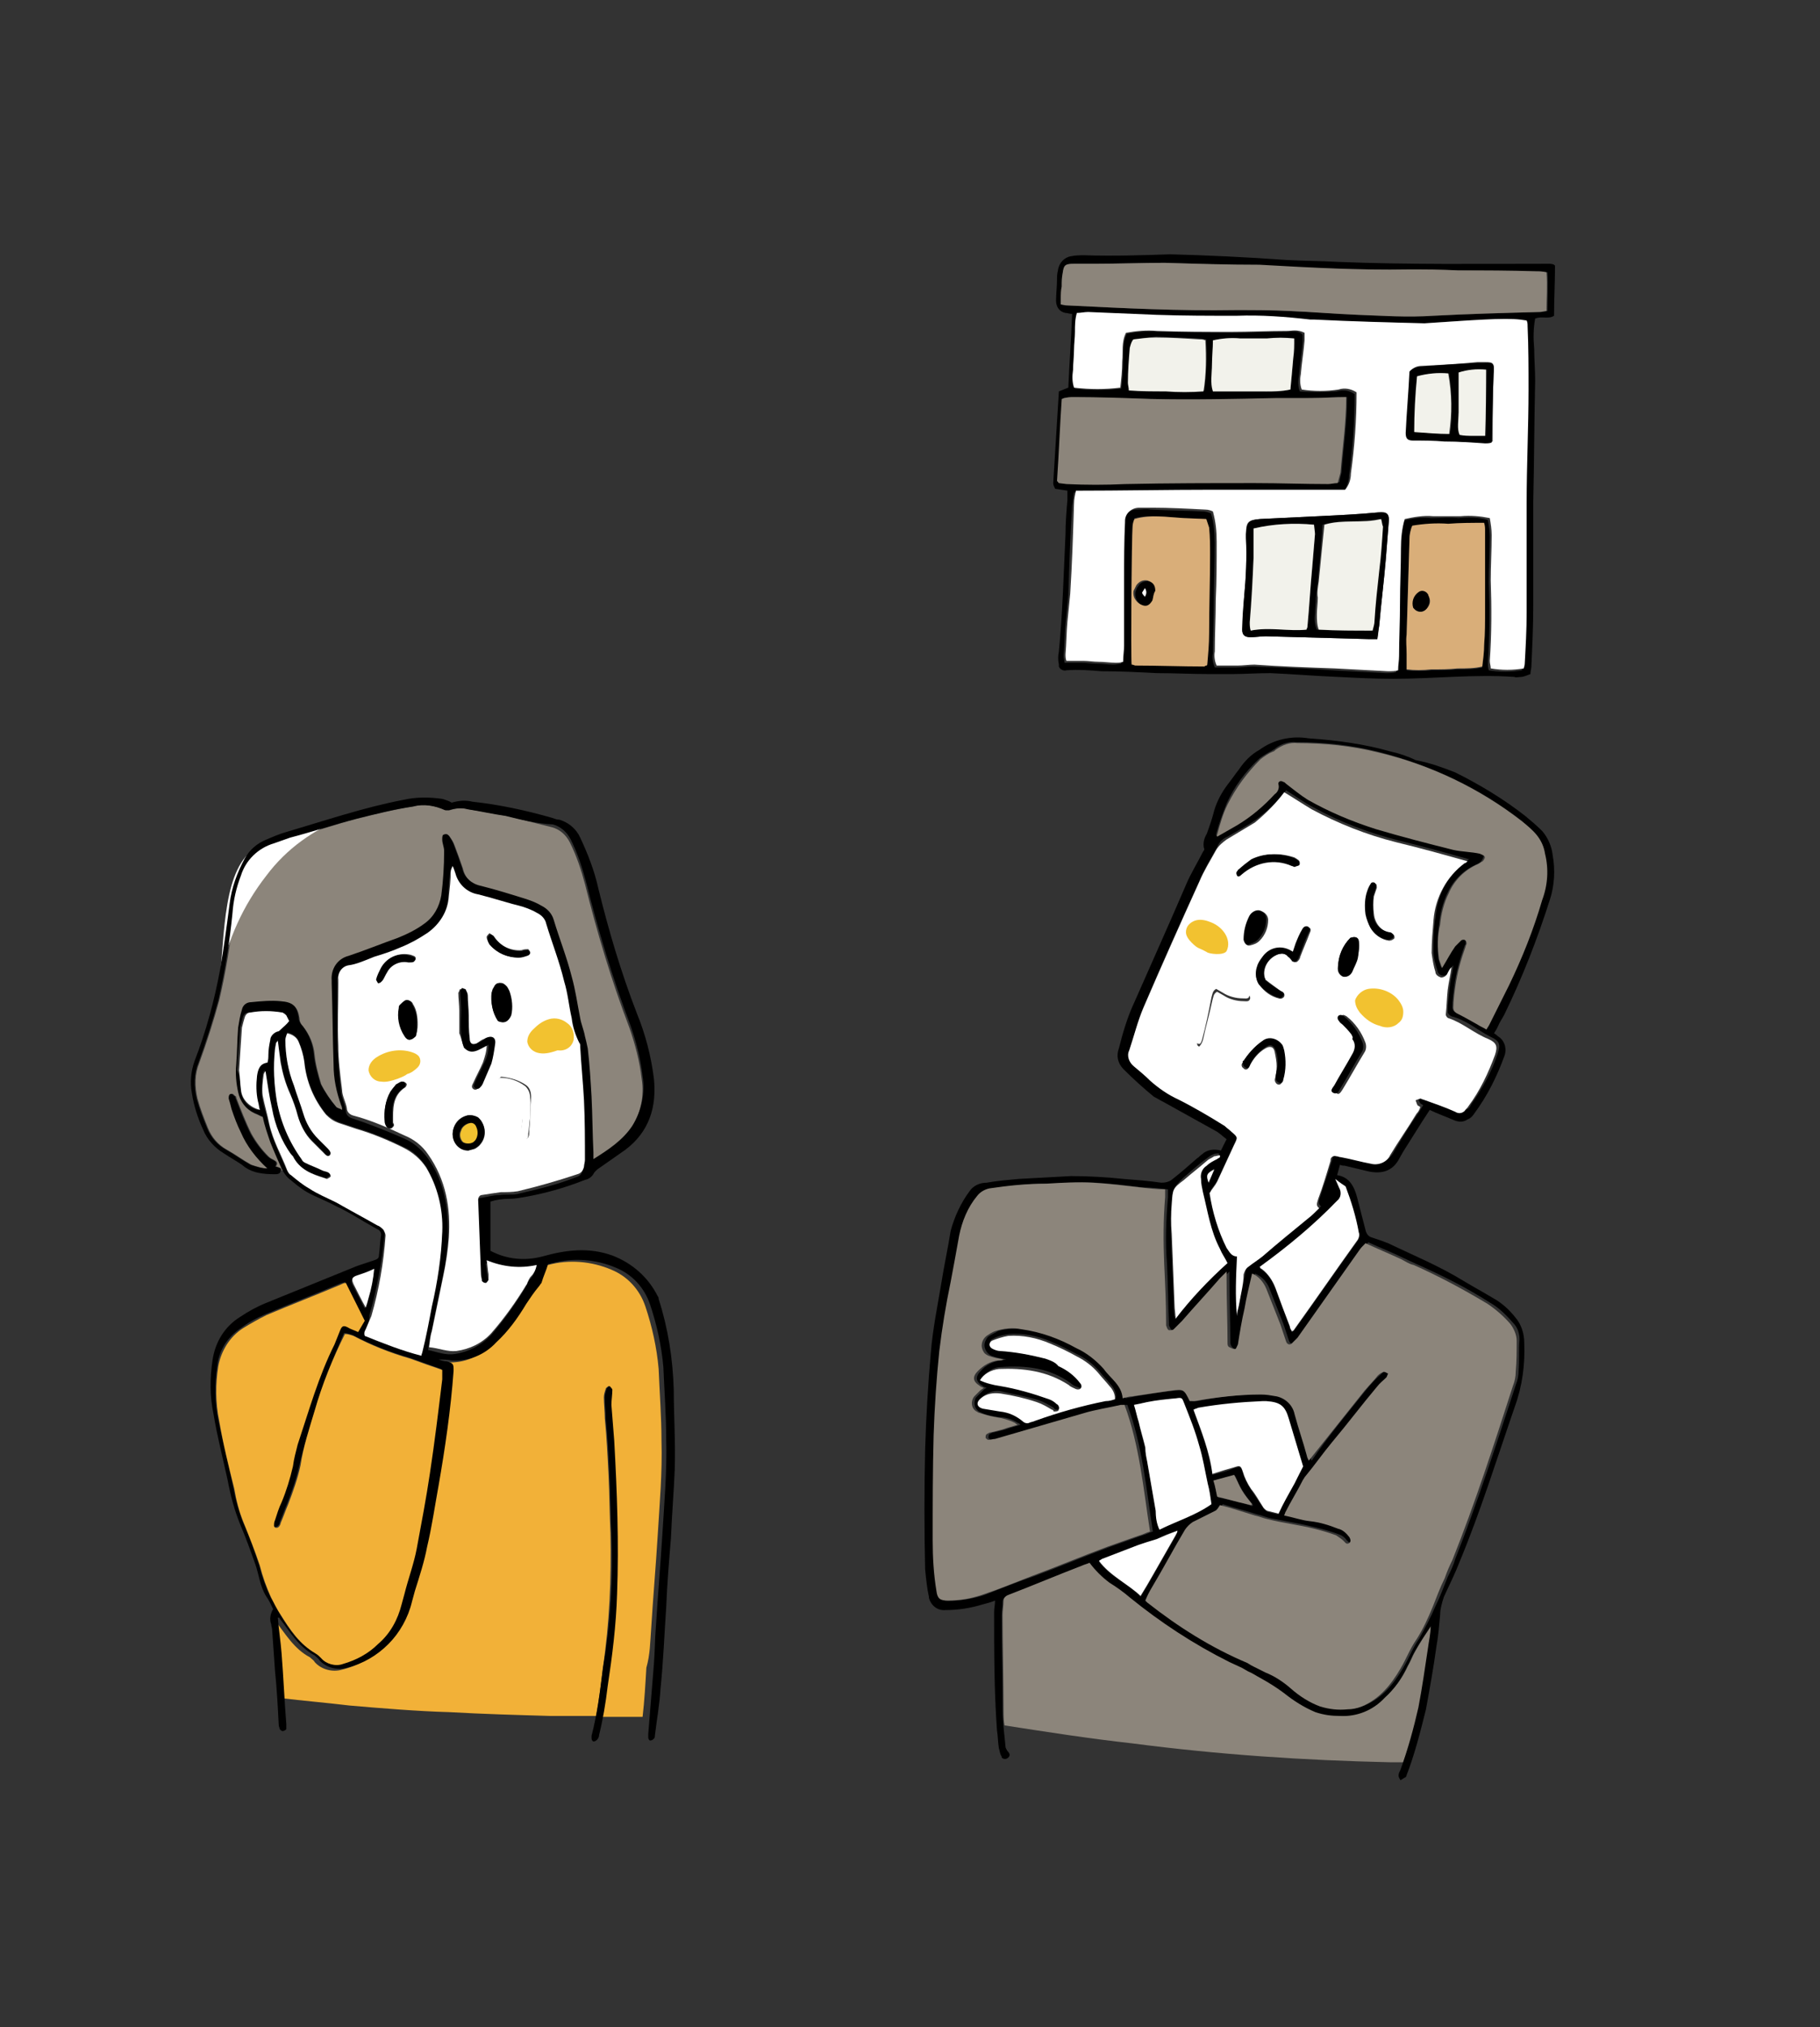
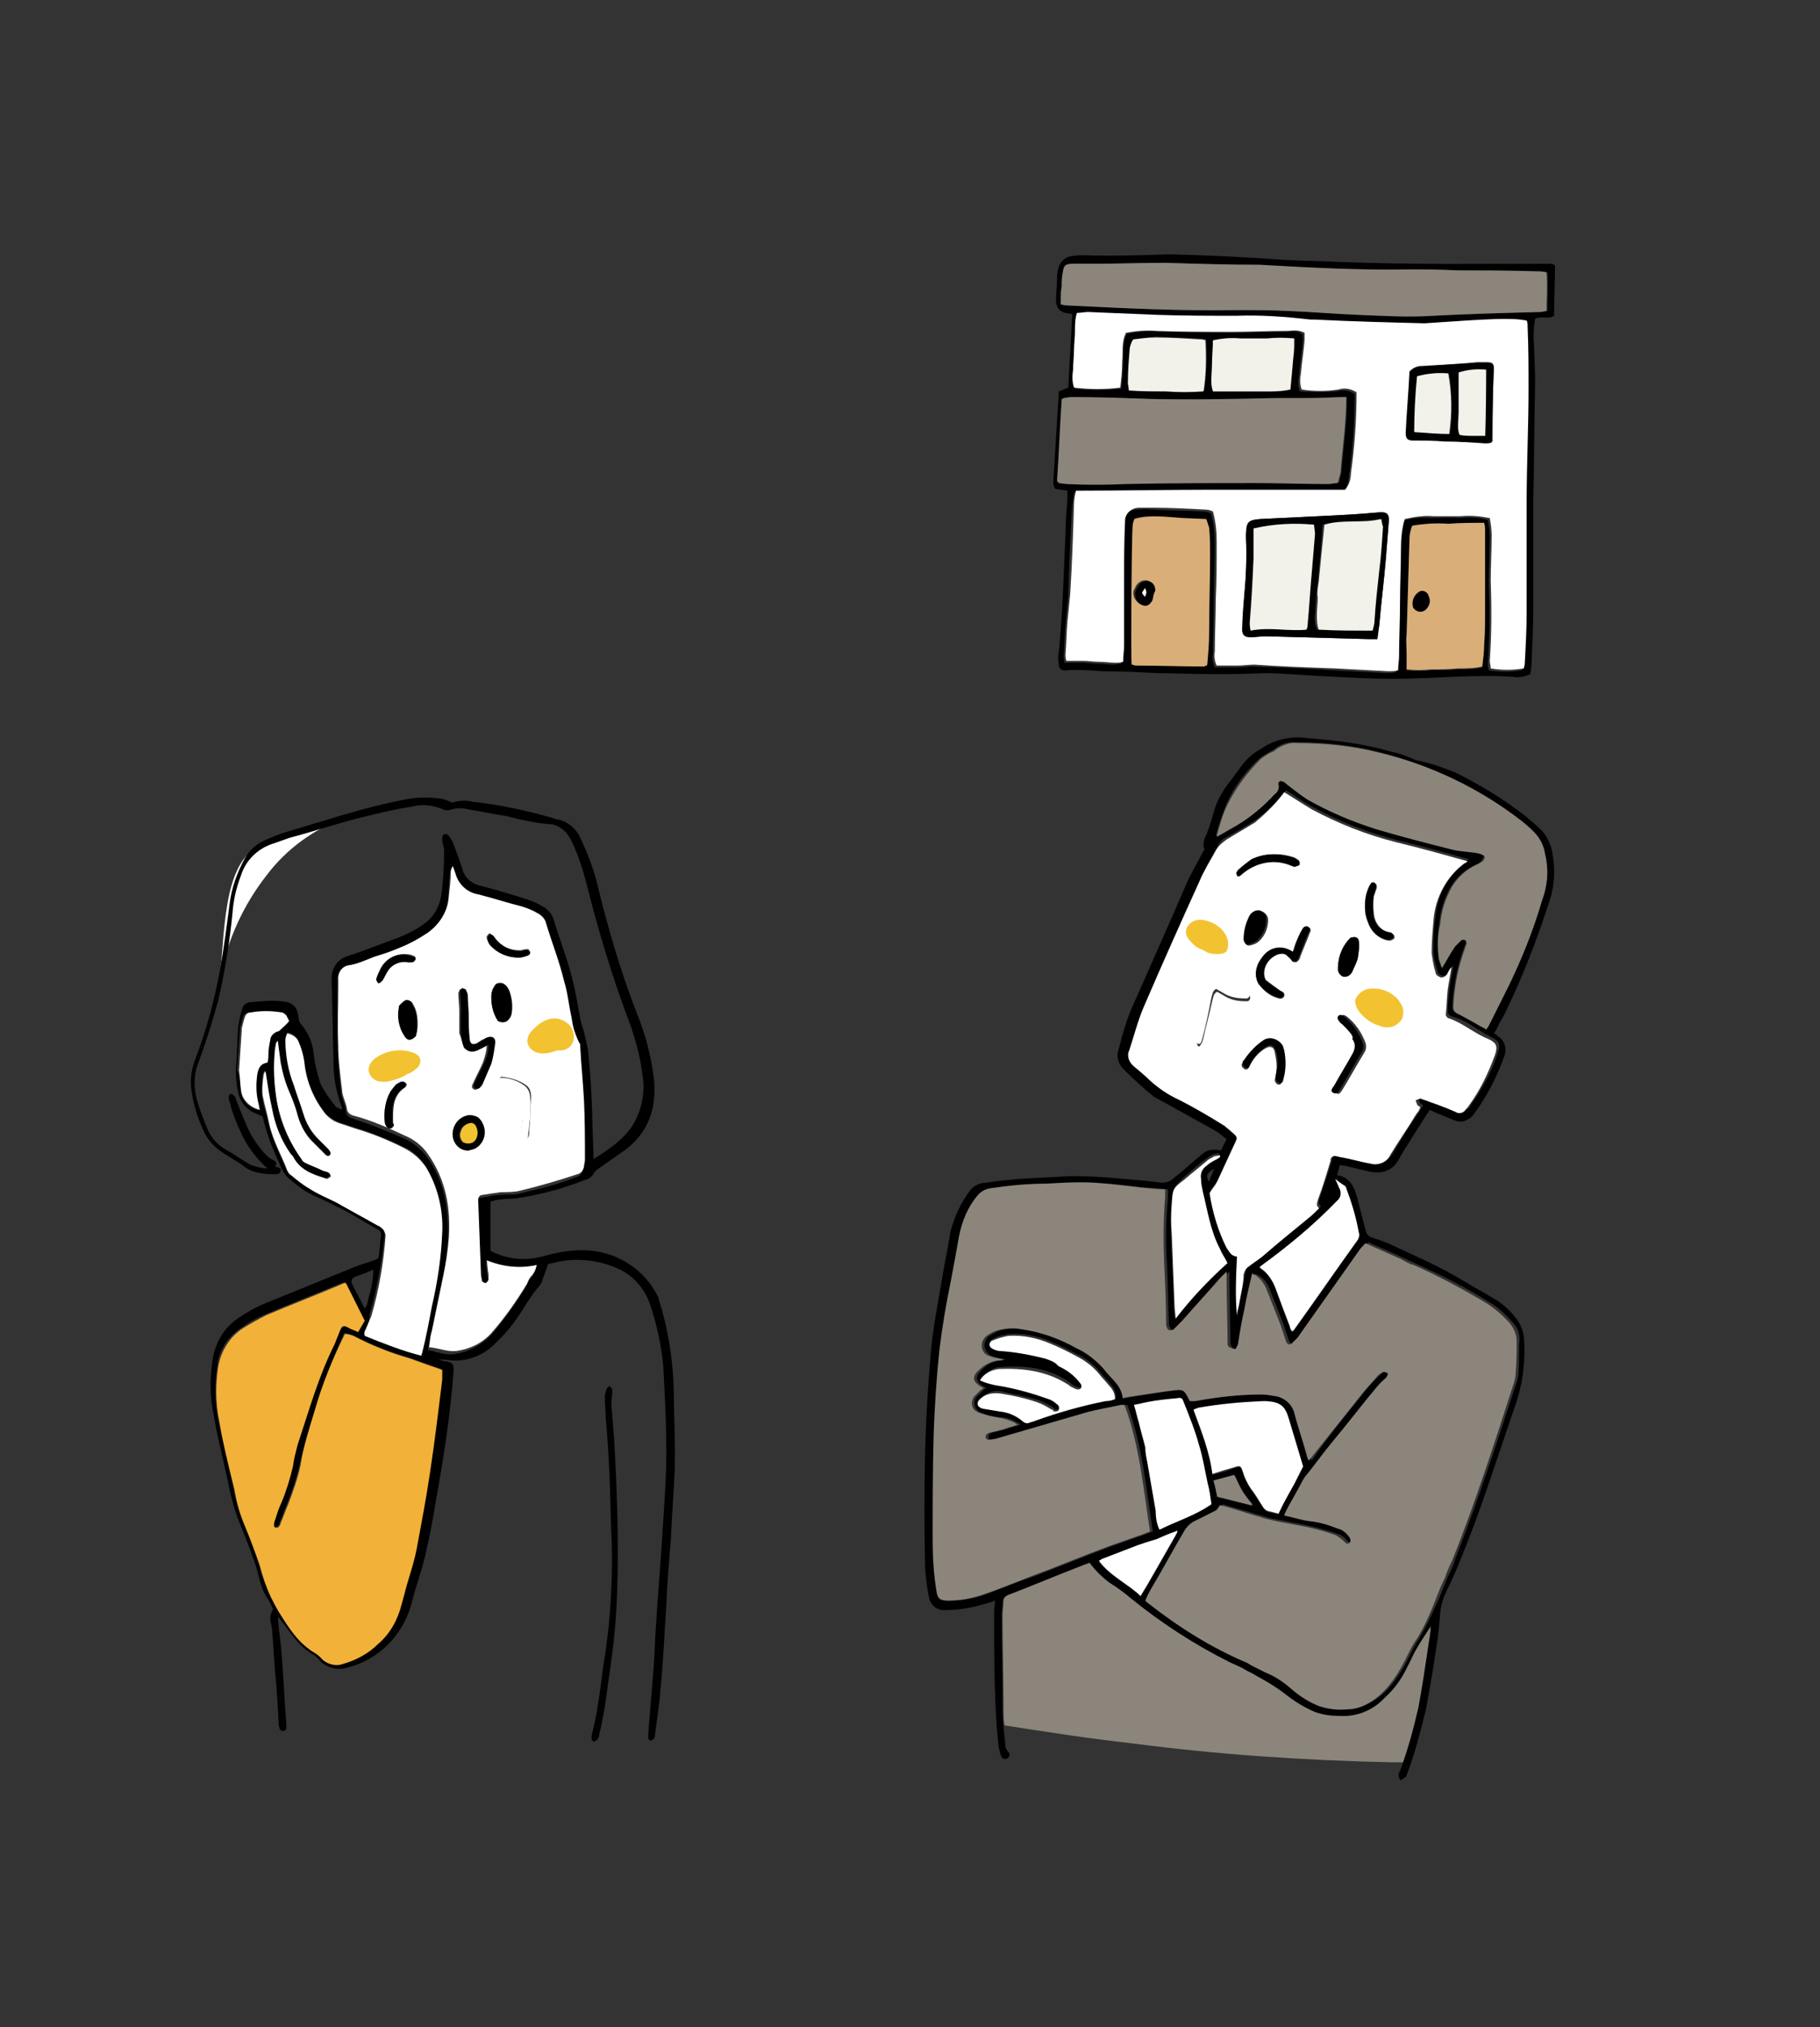
<svg xmlns="http://www.w3.org/2000/svg" version="1.1" id="レイヤー_1" x="0px" y="0px" viewBox="0 0 192.6 214.4" style="enable-background:new 0 0 192.6 214.4;" xml:space="preserve">
  <rect x="0" y="0" width="192.6" height="214.4" fill="#333333" stroke="none" />
  <style type="text/css"> .st0{fill:#FFFFFF;} .st1{fill:#8C857B;} .st2{fill:#D9AE79;} .st3{fill:#F2F2EB;} .st4{fill:#F2C230;} .st5{fill:#F2B138;} </style>
  <g id="a"> </g>
  <g id="b">
    <g id="c">
      <g id="d" transform="translate(16541 10924)">
        <g id="e" transform="translate(-16476.041 -10905)">
          <g id="f" transform="translate(7.042 0)">
            <g id="g" transform="translate(60.855)">
              <path id="h" d="M29.6,21.3c-0.1,4.3-0.1,8.5-0.2,12.7c0,3.7,0,7.3,0,11c0,2.2-0.1,4.3-0.2,6.5c0,0.2-0.1,0.5-0.1,0.8 c-0.3,0.1-0.7,0.3-1,0.3c-0.2,0-0.5,0.1-0.7,0c-4.3-0.3-8.5,0.2-12.8,0.2c-2,0-3.9-0.1-5.9-0.2c-2.4-0.1-4.8-0.3-7.1-0.4 c-1.4,0-2.8,0.1-4.1,0.1c-0.8,0-1.6,0-2.3,0c-1.9,0-3.8-0.1-5.6-0.1c-2-0.1-3.9-0.2-5.9-0.2c-1.2-0.1-2.5-0.2-3.7-0.1 c-0.3,0.1-0.7-0.1-0.8-0.4c0-0.1,0-0.1,0-0.2c-0.1-0.5-0.1-0.9,0-1.4c0.4-4.1,0.5-8.2,0.7-12.4c0-1.2,0.1-2.4,0.2-3.6 c0-0.3,0-0.6,0-1l-1.3-0.2c-0.1-0.2-0.2-0.4-0.2-0.6c0.2-3.2,0.4-6.4,0.6-9.7l1-0.4c0.1-2.5,0.3-5.1,0.4-7.8 c-0.3,0-0.5-0.1-0.7-0.1c-0.6-0.1-1-0.6-1-1.3c0-0.7,0.1-1.5,0.1-2.2c0-0.3,0-0.6,0.1-1c0.1-0.8,0.7-1.4,1.4-1.5 c0.5-0.1,0.9-0.1,1.4-0.1c3,0.1,6.1,0,9.1-0.1C-5.1,8-0.9,8.2,3.3,8.5c1.8,0.1,3.6,0.1,5.4,0.2C16.1,9,23.5,8.9,31,8.9 c0.2,0,0.4,0,0.6,0.1C31.6,9,31.6,9,31.7,9.1c0,0,0,0.1,0,0.1c0,1.7-0.1,3.5-0.1,5.2c-0.6,0.4-1.3,0-2,0.3 c-0.2,1.1-0.2,2.1-0.1,3.2C29.5,19,29.6,20.1,29.6,21.3 M17.8,15.2C14,15.1,10.2,15,6.3,14.9c-0.1,0-0.3,0-0.4,0 c-2.6-0.3-5.2-0.4-7.8-0.4c-2.8,0-5.7,0-8.5-0.1c-2.4,0-4.8-0.2-7.2-0.3c-0.4,0-0.8,0-1.2,0.1c-0.1,0.7-0.2,1.3-0.2,2 c-0.1,0.6-0.1,1.3-0.1,1.9c0,0.7-0.1,1.4-0.1,2.1c-0.1,0.6-0.1,1.3,0.1,1.9c1.6,0.2,3.2,0.2,4.9,0c0.1-0.9,0.2-1.9,0.2-2.8 c0.1-1-0.1-2,0.4-3c1.1-0.2,2.2-0.3,3.3-0.2c2.6,0,5.2,0.1,7.8,0.1c2,0,3.9-0.1,5.9-0.1c0.5,0,1.1-0.2,1.6,0.3 c0,0.3,0,0.5,0,0.8c-0.1,1.2-0.3,2.4-0.4,3.6c-0.1,0.5-0.1,1.1,0.1,1.6c1.3,0.1,2.6,0.1,3.9,0c0.7-0.2,1.4-0.1,1.9,0.3 c0,2.9-0.2,5.8-0.6,8.6c0,0.6-0.2,1.2-0.6,1.7c-4.6,0-9.3-0.1-14.1,0c-4.8,0-9.5,0.1-14.4,0.1c-0.1,0.5-0.1,1-0.2,1.4 c-0.2,3.2-0.3,6.3-0.4,9.5c-0.1,1-0.2,2-0.3,3c-0.1,1.1-0.1,2.3-0.2,3.4c0,0.2,0.1,0.5,0.1,0.7c0.6,0,1.2,0,1.8,0 c0.5,0,1.1,0.1,1.6,0.1c0.6,0,1.2,0.1,1.8,0.1c0.3,0,0.6-0.1,0.8-0.1c0.1-0.6,0.1-1.2,0.1-1.7c0-2.2,0-4.5,0-6.8 c0-2.1,0.1-4.2,0.1-6.3c0-0.8,0.6-1.5,1.4-1.5c0,0,0.1,0,0.1,0c0.5,0,0.9-0.1,1.4,0c1.9,0.1,3.8,0.1,5.6,0.2 c0.3,0,0.5,0.1,0.8,0.2c0.3,1,0.4,2.1,0.4,3.2c0,2.1-0.1,4.1-0.1,6.2c0,1.8-0.1,3.6-0.1,5.4c-0.1,0.5,0,1,0.2,1.5 c0.8,0,1.5,0,2.2,0c0.6,0,1.2-0.1,1.8-0.1c2.8,0.1,5.7,0.2,8.5,0.4c1.9,0.1,3.8,0.2,5.6,0.3c0.4,0,0.7,0,1.1-0.1 c0-0.5,0.1-1,0.1-1.5c0-1.9,0.1-3.8,0.1-5.6c0-1.9,0.1-3.9,0.1-5.8c0-1.1,0.1-2.1,0.4-3.1c1-0.3,2-0.4,3-0.3 c1,0,1.9-0.1,2.9,0c1-0.1,2.1-0.1,3.1,0.2c0.1,0.6,0.2,1.2,0.2,1.8c0,1.6-0.1,3.2-0.1,4.8c0.1,2.8,0.1,5.7-0.1,8.5 c0,0.3,0,0.5,0.1,0.8c1.2,0.2,2.3,0.2,3.5,0c0.1-0.2,0.1-0.4,0.1-0.5c0.1-1.8,0.1-3.6,0.2-5.4c0-3.9,0-7.7,0-11.6 c0-4,0.2-8,0.2-12c0-2.2-0.1-4.5-0.1-6.7c0-0.2-0.1-0.4-0.1-0.6C27,14.6,25.2,14.7,17.8,15.2 M2.1,23.2 c-4.4,0.1-8.8,0.1-13.2,0c-2.7-0.1-5.4-0.1-8.1-0.2c-0.4,0-0.7,0.1-1.1,0.1c-0.2,3-0.3,5.8-0.5,8.7c0,0,0,0.1,0.1,0.1 c0,0,0.1,0.1,0.1,0.1l0.8,0.1c2.1,0.1,4.1,0.1,6.2,0c4.6,0,9.2-0.1,13.8-0.1c2.6,0,5.1,0.1,7.7,0.1c0.3,0,0.6,0,1-0.1 C8.9,31.8,9,31.4,9.1,31c0.2-2.6,0.6-5.3,0.6-8c-1.3,0-2.4,0.1-3.6,0.1C4.9,23.2,3.6,23.1,2.1,23.2 M0.3,9.1 C-3,9-6.3,8.9-9.6,8.8c-2.5,0-5,0.1-7.4,0.1c-0.7,0-1.5,0-2.2,0c-0.8,0-1,0.2-1.2,1c-0.1,0.5-0.1,0.9-0.1,1.4 c0,0.4,0,0.8-0.1,1.2c0,0.2,0,0.4,0,0.7c0.2,0.1,0.4,0.1,0.6,0.1C-14,13.6-8,13.9-2,13.8c1.9,0,3.9,0,5.8,0.1 c2.4,0.1,4.8,0.3,7.1,0.4c2.7,0.1,5.3,0.2,8,0.1c3.8-0.2,7.5-0.3,11.3-0.4c0.2,0,0.5-0.1,0.7-0.1c0-1.4,0.1-2.7,0-4.1 c-0.4,0-0.7-0.1-1-0.1c-2.8,0-5.6,0-8.4-0.1c-1.7,0-3.5-0.1-5.2-0.1C11,9.6,5.8,9.3,0.3,9.1 M-7.7,35.8 c-1.7-0.1-3.4-0.4-5.1,0c-0.1,0.3-0.1,0.6-0.2,0.8c-0.1,1.2-0.2,13.7-0.1,14.6c0.1,0.1,0.2,0.1,0.4,0.1 c2.4,0.1,4.9,0.1,7.3,0.1c0.1,0,0.2-0.1,0.2-0.1c0,0,0.1-0.1,0.1-0.1C-5.1,50.1-5,49-5,48c0.1-2.8,0.1-5.5,0.1-8.3 c0-1,0-1.9-0.1-2.9c-0.1-0.3-0.1-0.6-0.3-0.9L-7.7,35.8 M16,50.4v1.5c0.9,0.1,1.8,0.1,2.6,0c0.9,0,1.8,0,2.8-0.1 c0.9,0,1.7,0,2.6-0.2c0.1-0.8,0.2-1.5,0.2-2.3c0.1-1.2,0.1-2.5,0.1-3.7c0-1.6,0-3.2,0-4.8c0-1.2,0-2.4,0-3.6 c0-0.3-0.1-0.6-0.1-0.8c-1.3-0.1-2.5,0-3.8,0.1c-1.3-0.1-2.5,0-3.8,0.2c-0.2,0.5-0.4,1-0.3,1.5c-0.1,3.3-0.2,6.7-0.3,10 C16,48.8,16,49.5,16,50.4 M4,18.8c0.1-0.6,0.2-1.3,0.1-2c-0.9-0.1-1.9-0.1-2.9,0c-0.9,0-1.8,0-2.8,0c-1-0.1-1.9,0-2.9,0.2 c0,0.9-0.1,1.8-0.1,2.6c0,0.9-0.3,1.8,0.1,2.8h2.8c0.9,0,1.7,0,2.6,0c0.9,0.1,1.9,0,2.8-0.2C3.8,21.1,3.9,20.1,4,18.8 M-13,16.9c-0.1,0.2-0.2,0.5-0.2,0.8c-0.1,1.2-0.1,2.5-0.2,3.7c0,0.3,0,0.6,0.1,0.8c1.4,0.1,2.6,0.1,3.9,0.1 c1.3,0.1,2.7,0.1,4,0c0.2-1.8,0.3-3.6,0.2-5.4c-0.3,0-0.4-0.1-0.6-0.1c-1.6-0.1-3.1-0.1-4.7-0.2C-11.4,16.7-12.2,16.8-13,16.9 " />
              <path id="i" class="st0" d="M17.9,15.2c7.3-0.5,9.1-0.6,10.8-0.3c0.1,0.2,0.1,0.4,0.1,0.6c0.1,2.2,0.1,4.5,0.1,6.7 c0,4-0.2,8-0.2,12c0,3.9,0,7.7,0,11.6c0,1.8-0.1,3.6-0.2,5.4c0,0.2-0.1,0.4-0.1,0.5c-1.2,0.2-2.3,0.2-3.5,0 c0-0.3-0.1-0.5-0.1-0.8c0.2-2.8,0.2-5.7,0.1-8.5c0-1.6,0.1-3.2,0.1-4.8c0-0.6-0.1-1.2-0.2-1.8c-1-0.2-2-0.3-3.1-0.2 c-1,0-1.9,0-2.9,0c-1-0.1-2.1,0.1-3,0.3c-0.3,1-0.4,2.1-0.4,3.1c0,1.9-0.1,3.9-0.1,5.8c0,1.9-0.1,3.8-0.1,5.6 c0,0.5-0.1,0.9-0.1,1.5C14.8,52,14.4,52,14,52c-1.9-0.1-3.8-0.2-5.6-0.3c-2.8-0.1-5.7-0.2-8.5-0.4c-0.6,0-1.2,0.1-1.8,0.1 c-0.7,0-1.5,0-2.2,0c-0.2-0.4-0.3-1-0.2-1.5c0-1.8,0.1-3.6,0.1-5.4c0.1-2.1,0.1-4.1,0.1-6.2c0-1.1-0.1-2.1-0.4-3.2 c-0.2-0.1-0.5-0.2-0.8-0.2c-1.9-0.1-3.8-0.2-5.6-0.2c-0.5,0-0.9,0-1.4,0c-0.8,0-1.5,0.6-1.5,1.4c0,0,0,0.1,0,0.1 c-0.1,2.1-0.1,4.2-0.1,6.3c0,2.2,0,4.5,0,6.8c0,0.5-0.1,1.1-0.1,1.7c-0.3,0.1-0.5,0.1-0.8,0.1c-0.6,0-1.2-0.1-1.8-0.1 c-0.5,0-1.1-0.1-1.6-0.1c-0.6,0-1.2,0-1.8,0c-0.1-0.2-0.1-0.5-0.1-0.7c0.1-1.1,0.1-2.3,0.2-3.4c0.1-1,0.2-2,0.3-3 c0.2-3.2,0.3-6.3,0.4-9.5c0-0.5,0.1-0.9,0.2-1.4c4.8,0,9.6-0.1,14.4-0.1c4.7,0,9.4,0,14.1,0c0.4-0.5,0.6-1.1,0.6-1.7 c0.4-2.9,0.6-5.7,0.6-8.6c-0.6-0.4-1.3-0.5-1.9-0.3c-1.3,0.2-2.6,0.2-3.9,0c-0.2-0.5-0.2-1.1-0.1-1.6c0.1-1.2,0.3-2.4,0.4-3.6 c0-0.3,0-0.5,0-0.8C4.4,15.8,3.9,16,3.3,16c-2,0-3.9,0.1-5.9,0.1c-2.6,0-5.2,0-7.8-0.1c-1.1-0.1-2.2,0-3.3,0.2 c-0.5,1-0.3,2-0.4,3c0,1-0.1,1.9-0.2,2.8c-1.6,0.2-3.2,0.2-4.9,0c-0.2-0.6-0.2-1.2-0.1-1.9c0-0.7,0.1-1.4,0.1-2.1 c0-0.6,0.1-1.3,0.1-1.9c0-0.7,0-1.3,0.2-2c0.4,0,0.8-0.1,1.2-0.1c2.4,0.1,4.8,0.2,7.2,0.3c2.8,0.1,5.7,0.1,8.5,0.1 c2.6-0.1,5.2,0.1,7.8,0.4c0.1,0,0.3,0,0.4,0C10.2,15,14,15.1,17.9,15.2 M13.1,47.1c0.2-2.3,0.5-4.6,0.7-7 c0.1-1.3,0.2-2.6,0.3-3.8c0.1-1-0.2-1.1-1.1-1.1c-2.1,0.2-4.2,0.3-6.3,0.4c-2.1,0.1-4.1,0.2-6.2,0.3c-1.3,0.1-1.5,0.3-1.5,1.6 c0,0.1,0,0.3,0,0.4c0.1,2.1,0,4.2-0.2,6.3c-0.1,1.1-0.1,2.3-0.2,3.4c0,0.6,0.3,0.8,0.9,0.8c0.5,0,1.1-0.1,1.6-0.1 c3.6,0.1,7.2,0.2,10.9,0.3c0.3,0,0.5,0,0.9,0C12.9,48.2,13,47.8,13.1,47.1 M25.2,20.5c0.1-1.1,0-1.2-0.9-1.2 c-0.3,0-0.5,0-0.8,0c-2,0.2-3.9,0.3-5.9,0.4c-0.5,0-0.9,0.2-1.2,0.5c-0.1,2.2-0.3,4.3-0.4,6.5c0,0.6,0.2,0.8,0.8,0.8 c1.1,0,2.2,0.1,3.3,0.1c1.4,0.1,2.8,0.2,4.3,0.2c0.2,0,0.5,0,0.7-0.1C25.1,25.4,25.1,23.1,25.2,20.5" />
              <path id="j" class="st1" d="M2.2,23.1c1.4,0,2.6,0,3.8,0c1.2,0,2.4-0.1,3.6-0.1c0,2.8-0.4,5.4-0.6,8c-0.1,0.4-0.2,0.7-0.3,1.1 c-0.4,0-0.7,0.1-1,0.1c-2.6,0-5.1-0.1-7.7-0.1c-4.6,0-9.2,0-13.8,0.1c-2.1,0.1-4.1,0.1-6.2,0l-0.8-0.1c0,0-0.1-0.1-0.1-0.1 c0,0,0-0.1-0.1-0.1c0.2-2.9,0.3-5.8,0.5-8.7C-20,23-19.6,23-19.2,23c2.7,0,5.4,0.1,8.1,0.2C-6.7,23.3-2.3,23.2,2.2,23.1" />
              <path id="k" class="st1" d="M0.4,9C5.8,9.3,11,9.6,16.2,9.5c1.7,0,3.5,0,5.2,0.1c2.8,0,5.6,0,8.4,0.1c0.3,0,0.6,0,1,0.1 c0.1,1.4,0,2.7,0,4.1c-0.2,0-0.5,0.1-0.7,0.1c-3.8,0.1-7.5,0.2-11.3,0.4c-2.7,0.2-5.3,0-8-0.1c-2.4-0.1-4.8-0.3-7.1-0.4 c-1.9-0.1-3.9-0.1-5.8-0.1c-6,0.1-11.9-0.2-17.9-0.5c-0.2,0-0.4-0.1-0.6-0.1c0-0.2,0-0.5,0-0.7c0-0.4,0-0.8,0.1-1.2 c0-0.5,0-0.9,0.1-1.4c0.1-0.9,0.3-1,1.2-1c0.7,0,1.5,0,2.2,0c2.5,0,5-0.1,7.4-0.1C-6.3,8.9-3,9,0.4,9" />
              <path id="l" class="st2" d="M-7.6,35.8l2.4,0.1c0.1,0.3,0.2,0.6,0.3,0.9c0.1,1,0.1,1.9,0.1,2.9c0,2.8-0.1,5.5-0.1,8.3 c0,1.1-0.1,2.2-0.2,3.3c0,0,0,0.1-0.1,0.1c-0.1,0-0.2,0.1-0.2,0.1c-2.4,0-4.9-0.1-7.3-0.1c-0.1,0-0.2-0.1-0.4-0.1 c-0.1-0.9,0-13.4,0.1-14.6c0-0.3,0.1-0.6,0.2-0.8C-11.1,35.4-9.4,35.7-7.6,35.8 M-10.9,44.3c0.1-0.3,0.1-0.6,0.1-0.9 c0-0.4-0.1-0.8-0.6-1c-0.5-0.1-0.9,0.1-1.2,0.5c-0.1,0.2-0.2,0.4-0.3,0.6c-0.1,0.6,0.2,1.1,0.7,1.4 C-11.6,45.1-11.2,45-10.9,44.3" />
              <path id="m" class="st2" d="M16,50.2c0-0.8-0.1-1.4,0-2.1c0.1-3.4,0.2-6.7,0.3-10c0-0.5,0.1-1.1,0.3-1.5 c1.2-0.2,2.5-0.3,3.8-0.2c1.2-0.1,2.5-0.1,3.8-0.1c0.1,0.3,0.1,0.6,0.1,0.8c0,1.2,0,2.4,0,3.6c0,1.6,0,3.2,0,4.8 c0,1.2,0,2.5-0.1,3.7c0,0.7-0.1,1.5-0.2,2.3c-0.8,0.2-1.7,0.2-2.6,0.2c-0.9,0.1-1.8,0.1-2.8,0.1c-0.9,0.1-1.8,0.1-2.6,0 L16,50.2 M16.8,45.4c0.3,0.4,0.9,0.4,1.2,0.1c0,0,0.1-0.1,0.1-0.1c0.4-0.4,0.5-0.9,0.2-1.4c-0.1-0.4-0.5-0.5-0.8-0.4 c-0.1,0-0.1,0-0.2,0.1C16.8,44,16.5,44.7,16.8,45.4" />
              <path id="n" class="st3" d="M4,18.9c-0.1,1.2-0.2,2.2-0.3,3.3c-0.9,0.2-1.8,0.2-2.8,0.2c-0.9,0-1.7,0-2.6,0 c-0.9,0-1.8,0-2.8,0c-0.3-0.9-0.1-1.9-0.1-2.8c0-0.9,0.1-1.7,0.1-2.6c0.9-0.2,1.9-0.3,2.9-0.2c0.9,0,1.8,0,2.8,0 c1-0.1,1.9-0.1,2.9,0C4.1,17.5,4.1,18.2,4,18.9" />
              <path id="o" class="st3" d="M-12.9,16.9c0.8-0.1,1.5-0.2,2.3-0.2c1.6,0,3.1,0.1,4.7,0.2c0.2,0,0.4,0,0.6,0.1 c0.1,1.8,0.1,3.6-0.2,5.4c-1.3,0.1-2.7,0.1-4,0c-1.3,0-2.6,0-3.9-0.1c0-0.3-0.1-0.6-0.1-0.8c0-1.2,0.1-2.5,0.2-3.7 C-13.2,17.4-13.1,17.1-12.9,16.9" />
              <path id="p" d="M13.1,47.2c-0.1,0.5-0.1,0.9-0.2,1.4c-0.3,0-0.6,0-0.9,0c-3.6-0.1-7.2-0.2-10.9-0.3c-0.5,0-1.1,0.1-1.6,0.1 c-0.6,0-0.9-0.2-0.9-0.8c0-1.1,0.1-2.3,0.2-3.4c0.2-2.1,0.3-4.2,0.2-6.3c0-0.1,0-0.3,0-0.4c0.1-1.3,0.3-1.5,1.5-1.6 c2.1-0.1,4.1-0.2,6.2-0.3c2.1-0.1,4.2-0.2,6.3-0.4c0.9-0.1,1.2,0.1,1.1,1.1c-0.1,1.3-0.2,2.6-0.3,3.8 C13.6,42.5,13.3,44.8,13.1,47.2 M6.6,42.6c-0.1,0.5-0.1,1.1-0.2,1.6c0,0.6-0.1,1.2-0.1,1.8c-0.1,0.5,0,1.1,0.2,1.6 c1.9,0.1,3.8,0.2,5.7,0.1c0.1-0.4,0.2-0.7,0.2-1c0.2-1.8,0.4-3.5,0.5-5.3c0.2-1.5,0.3-3.1,0.4-4.7c0-0.3-0.1-0.6-0.2-0.8 c-2,0.4-4,0-6,0.6C7,38.5,6.8,40.4,6.6,42.6 M-0.2,40.2c-0.1,2.2-0.3,4.4-0.4,6.6c0,0.3,0,0.6,0.1,0.9c2-0.4,4,0.1,5.9-0.1 c0.1-0.1,0.1-0.2,0.1-0.3c0.2-2.1,0.3-4.1,0.5-6.2c0.1-1.2,0.2-2.4,0.3-3.6c0-0.3,0-0.7-0.1-1c-2.2-0.2-4.3,0-6.4,0.4 C-0.2,38-0.2,39.1-0.2,40.2" />
              <path id="q" d="M25.2,20.6c-0.1,2.4-0.1,4.8-0.2,7.2c-0.2,0.1-0.5,0.1-0.7,0.1c-1.4-0.1-2.8-0.2-4.3-0.2 c-1.1-0.1-2.2-0.1-3.3-0.1c-0.6,0-0.8-0.2-0.8-0.8c0.1-2.2,0.3-4.3,0.4-6.5c0.3-0.3,0.8-0.5,1.2-0.5c2-0.2,3.9-0.3,5.9-0.4 c0.3,0,0.5,0,0.8,0C25.2,19.3,25.3,19.5,25.2,20.6 M17.1,20.9c-0.1,1.9-0.3,3.8-0.2,5.8c1.3,0,2.5,0.2,3.7,0.2 c0.3-2.1,0.2-4.3-0.1-6.4C19.3,20.4,18.2,20.5,17.1,20.9 M21.5,24.7c-0.1,0.8,0,1.5,0.2,2.3c0.5,0,0.9,0.1,1.3,0.1 c0.4,0,0.9,0,1.4,0c0-2.4,0-4.6,0.1-7c-1-0.1-2,0.1-2.9,0.3V24.7" />
              <path id="r" d="M-10.9,44.5c-0.3,0.5-0.6,0.7-1.1,0.5c-0.5-0.2-0.8-0.8-0.7-1.4c0.1-0.2,0.1-0.4,0.3-0.6 c0.2-0.4,0.7-0.6,1.2-0.5c0.5,0.2,0.6,0.6,0.6,1C-10.8,43.8-10.8,44.1-10.9,44.5 M-12,43.8l0.3,0.4c0.2-0.3,0.2-0.6,0-0.9 C-11.8,43.4-11.9,43.6-12,43.8" />
              <path id="s" d="M16.7,45.3c-0.2-0.6,0-1.3,0.6-1.7c0.3-0.2,0.7-0.1,0.9,0.2c0,0,0.1,0.1,0.1,0.2c0.2,0.5,0.1,1-0.2,1.4 C17.7,45.8,17.2,45.8,16.7,45.3" />
              <path id="t" class="st3" d="M6.7,42.5c0.2-2.1,0.4-4,0.6-6c2-0.6,4-0.1,6-0.6c0.1,0.3,0.1,0.6,0.2,0.8 c-0.1,1.6-0.2,3.1-0.4,4.7c-0.2,1.8-0.4,3.6-0.5,5.3c0,0.3-0.1,0.6-0.2,1c-1.9,0-3.8,0-5.7-0.1c-0.2-0.5-0.2-1.1-0.2-1.6 c0-0.6,0.1-1.2,0.1-1.8C6.5,43.7,6.6,43.2,6.7,42.5" />
              <path id="u" class="st3" d="M-0.2,40c0-1,0-2.1,0-3.1c2.1-0.5,4.3-0.6,6.4-0.4c0,0.3,0.1,0.7,0.1,1c-0.1,1.2-0.2,2.4-0.3,3.6 c-0.2,2.1-0.3,4.1-0.5,6.2c0,0.1-0.1,0.2-0.1,0.3c-1.9,0.2-3.9-0.3-5.9,0.1c-0.1-0.3-0.1-0.6-0.1-0.9 C-0.4,44.6-0.3,42.4-0.2,40" />
              <path id="v" class="st3" d="M17.1,20.8c1.1-0.3,2.2-0.4,3.3-0.3c0.4,2.1,0.4,4.3,0.1,6.4c-1.2,0-2.4-0.1-3.7-0.2 C16.8,24.8,16.9,22.8,17.1,20.8" />
              <path id="w" class="st3" d="M21.5,24.6v-4.2c0.9-0.3,1.9-0.4,2.9-0.3c0,2.4,0,4.6-0.1,7c-0.5,0-0.9,0-1.4,0 c-0.4,0-0.8,0-1.3-0.1C21.3,26.3,21.5,25.5,21.5,24.6" />
              <path id="x" class="st0" d="M-12,43.7c0.1-0.2,0.2-0.3,0.3-0.5c0.2,0.3,0.2,0.6,0,0.9C-11.8,44-11.9,43.9-12,43.7" />
            </g>
            <path id="y" class="st1" d="M75.1,167.4c0.5,0,0.9,0,1.4,0c0.7-1.9,1.3-3.9,1.7-5.9c0.4-2.1,0.7-4.2,1-6.2 c0.1-0.8,0.3-1.6,0.3-2.4c-0.6,0.9-1.2,1.8-1.7,2.7c-0.3,0.5-0.5,1.1-0.8,1.6c-0.6,1.3-1.4,2.4-2.4,3.3c-1.2,1.3-2.9,2-4.7,1.9 c-0.9,0-1.7-0.1-2.6-0.4c-1.2-0.5-2.3-1.2-3.3-2c-0.8-0.6-1.6-1.1-2.5-1.6c-0.4-0.2-0.8-0.5-1.3-0.7c-0.2-0.1-0.5-0.3-0.7-0.4 c-0.4-0.2-0.9-0.4-1.3-0.6c-3.8-1.9-7.3-4.2-10.5-6.8c-0.7-0.6-1.4-1.1-2.2-1.6c-0.8-0.6-1.5-1.3-2.1-2.1 c-0.2,0.1-0.6,0.2-0.8,0.3c-2.6,1-5.2,2.1-7.8,3.1c-0.3,0.1-0.6,0.4-0.6,0.7c0,0.5-0.1,1-0.1,1.5c0,3.4,0.1,6.7,0.1,10.1 c0,0.5,0,1.1,0.1,1.6c4.5,0.7,9,1.4,13.5,1.9C57,166.6,66,167.2,75.1,167.4" />
            <path id="a_x60_" d="M82,62.7c2.6,1.3,5.1,2.8,7.4,4.6c0.6,0.5,1.2,1,1.8,1.6c0.6,0.7,1,1.6,1.1,2.5c0.3,1.6,0.2,3.3-0.3,4.8 c-1.3,4.1-2.9,8.2-4.8,12.1c-0.2,0.4-0.5,0.8-0.7,1.3c-0.1,0.2-0.2,0.4-0.4,0.7c0.2,0.1,0.3,0.2,0.4,0.3c0.7,0.4,1,1.3,0.7,2.1 c-0.8,2.2-1.8,4.2-3.2,6.1c-0.2,0.3-0.4,0.5-0.7,0.6c-0.4,0.3-0.9,0.3-1.4,0.1c-0.9-0.4-1.8-0.7-2.6-1.1c-1,1.5-1.9,3-2.8,4.4 c-0.1,0.2-0.3,0.5-0.4,0.7c-0.7,1.4-1.9,1.7-3.3,1.4c-0.8-0.2-1.7-0.4-2.5-0.6c-0.1,0-0.3,0-0.5-0.1l-0.3,1.1 c1.3,0.2,1.8,1.2,2.1,2.3c0.3,1.2,0.6,2.3,0.9,3.5c0.1,0.4,0.3,0.7,0.7,0.8c0.6,0.2,1.2,0.4,1.7,0.6c2.7,1.3,5.4,2.4,8,4 c1,0.6,2.1,1.2,3.1,1.8c0.9,0.5,1.7,1.2,2.4,2.1c0.6,0.7,0.9,1.7,0.9,2.6c0.1,2.3-0.2,4.6-1,6.8c-1.9,5.5-3.6,11-5.8,16.3 c-0.5,1.3-1.1,2.5-1.7,3.8c-0.2,0.6-0.4,1.3-0.4,1.9c-0.1,1.1-0.2,2.3-0.4,3.4c-0.3,2.2-0.7,4.4-1.1,6.6 c-0.6,2.4-1.2,4.8-2.1,7.1c0,0,0,0.1-0.1,0.1c-0.2,0.1-0.3,0.2-0.5,0.3c-0.1-0.2-0.2-0.3-0.2-0.5c0-0.2,0.1-0.4,0.2-0.6 c0.8-2.2,1.4-4.4,1.9-6.6c0.4-2.1,0.7-4.2,1-6.2c0.1-0.8,0.3-1.6,0.3-2.4c-0.6,0.9-1.2,1.8-1.7,2.7c-0.3,0.5-0.5,1.1-0.8,1.6 c-0.6,1.3-1.4,2.4-2.4,3.3c-1.2,1.3-2.9,2-4.7,1.9c-0.9,0-1.7-0.1-2.6-0.4c-1.2-0.5-2.3-1.2-3.3-2c-0.8-0.6-1.6-1.1-2.5-1.6 c-0.4-0.2-0.8-0.5-1.3-0.7c-0.2-0.1-0.5-0.3-0.7-0.4c-0.4-0.2-0.9-0.4-1.3-0.6c-3.8-1.9-7.3-4.2-10.5-6.8 c-0.7-0.6-1.4-1.1-2.2-1.6c-0.8-0.6-1.5-1.3-2.1-2.1c-0.2,0.1-0.6,0.2-0.8,0.3c-2.6,1-5.2,2.1-7.8,3.1 c-0.3,0.1-0.6,0.4-0.6,0.7c0,0.5-0.1,1-0.1,1.5c0,3.4,0.1,6.7,0.1,10.1c0,1.2,0.2,2.5,0.3,3.7c0,0.2,0.1,0.3,0.2,0.5 c0.3,0.3,0.3,0.5,0.1,0.7c-0.2,0.2-0.5,0.2-0.7,0c0,0,0,0,0-0.1c-0.2-0.3-0.2-0.6-0.3-0.9c-0.1-0.6-0.1-1.3-0.2-1.9 c-0.3-4.2-0.3-8.3-0.3-12.5c0-0.4,0.1-0.8,0.1-1.2c-0.5,0.2-0.9,0.3-1.3,0.4c-1.3,0.4-2.6,0.6-3.9,0.6 c-0.9,0.1-1.6-0.5-1.8-1.3c0,0,0,0,0-0.1c-0.2-0.9-0.3-1.9-0.4-2.9c-0.1-4.2-0.1-8.5,0-12.7c0.1-3.4,0.3-6.8,0.6-10.2 c0.2-2.5,0.7-4.9,1.1-7.3c0.3-1.9,0.7-3.7,1-5.6c0.4-1.5,1.1-3,2-4.2c0.4-0.6,1.1-0.9,1.8-0.9c1.1-0.2,2.3-0.3,3.4-0.4 c1.8-0.1,3.7-0.2,5.5-0.3c1.9,0,3.7,0.1,5.6,0.3c1.3,0.1,2.6,0.2,4,0.4c0.4,0,0.9-0.1,1.2-0.4c0.9-0.7,1.8-1.5,2.6-2.2 c0.2-0.1,0.3-0.3,0.5-0.4c0.5-0.5,1.3-0.6,2-0.4l0.6-1.2c-0.4-0.3-0.8-0.7-1.2-0.9c-1.8-1-3.6-2-5.4-3 c-0.4-0.2-0.7-0.4-1.1-0.6c-1.1-0.9-2.2-1.9-3.2-2.9c-0.6-0.6-0.8-1.4-0.5-2.2c0.4-1.6,0.9-3.3,1.6-4.8 c1.8-4.1,3.7-8.3,5.5-12.5c0.5-1.2,1.2-2.3,1.8-3.5c0.1-0.1,0.2-0.3,0.1-0.4c-0.1-0.5,0-1,0.3-1.5c0.3-0.8,0.6-1.7,0.8-2.5 c0.3-1,0.8-1.9,1.4-2.7c0.4-0.5,0.8-1.1,1.2-1.6c0.6-0.9,1.3-1.6,2.2-2.1c1.5-1.1,3.4-1.5,5.2-1.2c3,0.2,5.9,0.6,8.7,1.4 c0.9,0.2,1.8,0.5,2.6,0.9C79.4,61.7,80.7,62.2,82,62.7 M72.5,128.1c0.5-0.6,1-1.2,1.6-1.7c0.2-0.2,0.3-0.3,0.6-0.4 c0.1,0,0.3,0.1,0.5,0.2c0,0.1-0.1,0.3-0.2,0.4c-0.3,0.4-0.7,0.7-1,1c-1.6,1.9-3.2,3.9-4.7,5.8c-1,1.2-2,2.5-2.9,3.7 c-0.1,0.1-0.2,0.2-0.2,0.3c-0.6,1.2-1.3,2.3-1.9,3.5c0,0.1-0.1,0.2-0.1,0.3c0.9,0.2,1.8,0.5,2.7,0.6c1,0.2,2.1,0.4,3,0.8 c0.5,0.2,0.9,0.5,1.2,0.9c0.1,0.2,0.2,0.4,0,0.6c-0.2,0.2-0.4,0-0.6-0.2c-0.2-0.3-0.5-0.5-0.8-0.6c-0.8-0.3-1.5-0.5-2.3-0.7 c-1.6-0.4-3.3-0.7-4.9-1c-0.5-0.1-0.9-0.3-1.4-0.4c-1.2-0.4-2.5-0.7-3.7-1.1c-0.2,0.3-0.3,0.5-0.5,0.6 c-0.8,0.4-1.6,0.8-2.4,1.2c-0.4,0.2-0.6,0.4-0.8,0.8c-1.2,2-2.3,4.1-3.5,6.1c-0.3,0.5-0.5,0.9-0.7,1.4c0.1,0.1,0.1,0.2,0.2,0.2 c3.2,2.6,6.8,4.7,10.6,6.4c0.2,0.1,0.5,0.2,0.7,0.4c0.4,0.2,0.8,0.4,1.2,0.6c1,0.5,1.9,1.1,2.7,1.7c0.9,0.8,2,1.5,3.1,1.9 c0.9,0.3,1.9,0.4,2.9,0.3c0.5,0,1-0.1,1.5-0.3c1.9-0.8,3.1-2.3,4.1-4c0.6-1,1-2.1,1.7-3.1c0.6-1.1,1.2-2.2,1.7-3.4 c0.5-1,0.9-2.1,1.3-3.1c0.3-0.6,0.6-1.2,0.8-1.9c2.4-6.1,4.4-12.3,6.4-18.4c0.2-0.5,0.3-1,0.3-1.5c0.1-1.1,0-2.2,0.1-3.3 c0-0.7-0.2-1.3-0.7-1.8c-0.7-0.8-1.5-1.6-2.4-2.1c-2.5-1.6-5.1-2.9-7.8-4.1c-0.4-0.2-0.9-0.4-1.3-0.6c-1.2-0.6-2.5-1.1-3.8-1.7 c-0.3,0.3-0.5,0.5-0.7,0.8c-2.2,3.1-4.3,6.1-6.5,9.2c-0.2,0.2-0.4,0.5-0.6,0.6c-0.3,0.2-0.5,0.1-0.6-0.2 c-0.2-0.6-0.4-1.2-0.6-1.8c-0.5-1.3-1-2.5-1.5-3.8c-0.3-0.7-0.8-1.2-1.5-1.5c-0.3,1.3-0.5,2.5-0.8,3.7 c-0.2,1.3-0.4,2.5-0.7,3.8c0,0.2-0.2,0.5-0.3,0.5c-0.2,0-0.4,0-0.6-0.2c-0.1-0.1-0.2-0.3-0.2-0.5c0-2.2-0.1-4.5-0.1-6.7v-0.8 c-0.3,0.3-0.6,0.5-0.7,0.7c-1.4,1.5-2.7,3-4,4.5c-0.3,0.3-0.6,0.6-0.9,0.9c-0.2,0.1-0.4,0.2-0.5,0.1c-0.1-0.1-0.2-0.3-0.3-0.5 c0-0.1,0-0.2,0-0.3c-0.1-2.1-0.1-4.1-0.2-6.2c-0.2-2.4-0.1-4.7,0.1-7.1c0-0.3,0-0.5,0-0.8c-0.9-0.1-1.7-0.2-2.6-0.2 c-1.7-0.2-3.3-0.4-5-0.5s-3.3,0.1-5,0.1c-2,0-4,0.2-6,0.5c-0.5,0.1-1,0.4-1.3,0.8c-0.9,1.3-1.6,2.7-1.9,4.2 c-0.3,1.6-0.6,3.2-0.9,4.9c-0.4,2.4-0.9,4.9-1.2,7.3c-0.3,3-0.5,5.9-0.6,8.9c-0.1,3.7-0.1,7.4-0.1,11.1c0,1.8,0.1,3.6,0.4,5.4 c0.2,0.8,0.4,1.1,1.2,1c1.2,0,2.4-0.2,3.6-0.6c1.8-0.7,3.5-1.4,5.3-2c2.7-1,5.3-2.1,8-3.1c1.1-0.4,2.3-0.8,3.4-1.2 c0.4-0.1,0.7-0.3,1.1-0.4c-0.7-4.5-1.1-9.1-2.7-13.4c-0.2,0-0.3,0-0.4,0c-1.3,0.3-2.7,0.5-4,0.9c-3.1,0.9-6.2,1.8-9.3,2.7 c-0.2,0.1-0.4,0.1-0.7,0.1c-0.1,0-0.2-0.1-0.3-0.2c0-0.1,0-0.3,0.1-0.4c0.2-0.1,0.3-0.2,0.5-0.2c0.4-0.1,0.8-0.2,1.2-0.3 c0.5-0.2,1-0.3,1.6-0.5c-0.1-0.1-0.2-0.2-0.3-0.2c-0.6-0.4-1.3-0.6-2-0.6c-0.7-0.1-1.3-0.2-1.9-0.5c-0.6-0.2-0.8-0.9-0.6-1.4 c0-0.1,0.1-0.2,0.2-0.3c0.2-0.2,0.4-0.4,0.6-0.6c0.1-0.1,0.2-0.2,0.4-0.3c-0.2-0.1-0.3-0.1-0.4-0.2c-0.8-0.5-0.8-1-0.2-1.6 c0.5-0.6,1.3-1,2.1-1.1c0.2,0,0.4-0.1,0.6-0.1c-0.5-0.1-1.1-0.2-1.6-0.4c-0.6-0.3-0.9-1-0.6-1.6c0.1-0.2,0.2-0.4,0.4-0.5 c0.3-0.2,0.6-0.3,0.9-0.5c0.9-0.3,1.9-0.3,2.8-0.2c2,0.3,4,1,5.8,2c1.1,0.5,2.1,1.3,2.9,2.2c0.8,1,1.9,1.7,2,3.1 c0.4-0.1,0.7-0.1,1-0.2c1.4-0.2,2.8-0.5,4.1-0.6c1.4-0.2,1.4-0.1,2,1.1c0.2,0,0.3,0,0.5,0c2.3-0.5,4.6-0.7,7-0.7 c0.6,0,1.1,0.1,1.7,0.2c1,0.2,1.8,0.9,1.9,1.9c0.4,1.5,0.8,2.9,1.3,4.4c0.1,0.2,0.1,0.3,0.2,0.5 C68.5,133,70.5,130.6,72.5,128.1 M59.1,119c0.2-1.1,0.5-2.2,0.7-3.4c0-0.3,0.2-0.6,0.5-0.8c0.5-0.3,1-0.7,1.5-1.1 c1.6-1.3,3.2-2.6,4.8-4c0.4-0.3,0.7-0.7,1.2-1.1c-0.4-0.3-0.2-0.7-0.1-1c0.4-1.3,0.9-2.6,1.3-4c0-0.3,0.3-0.5,0.6-0.5 c0,0,0,0,0.1,0c0.2,0,0.3,0.1,0.5,0.1c1.1,0.2,2.1,0.4,3.2,0.7c0.8,0.2,1.6-0.2,2-0.9c0.9-1.5,1.8-3,2.8-4.4 c0.1-0.2,0.3-0.5,0.4-0.7c-0.1-0.1-0.2-0.1-0.3-0.2c-0.1-0.2-0.2-0.3-0.2-0.5c0.2-0.1,0.3-0.2,0.5-0.2c0.1,0,0.2,0,0.3,0.1 c1.1,0.4,2.3,0.8,3.4,1.3c0.3,0.2,0.7,0.1,1-0.1c0.2-0.1,0.3-0.3,0.4-0.5c1.2-1.7,2.2-3.5,2.8-5.4c0.3-0.9,0.2-1.3-0.7-1.7 c-1.4-0.7-2.6-1.8-4.2-2.2c-0.2-0.1-0.3-0.2-0.4-0.4c0-0.9,0.1-1.7,0.2-2.6c0.1-0.8,0.3-1.6,0.4-2.4c-0.2,0.2-0.3,0.4-0.4,0.6 c-0.1,0.3-0.4,0.5-0.7,0.5c-0.3,0-0.6-0.3-0.6-0.6c-0.2-0.6-0.4-1.3-0.4-2c0-1.2,0-2.3,0.2-3.5c0.2-2.4,1.3-4.6,3.3-6 c0.1-0.1,0.2-0.2,0.3-0.2c-2.5-0.7-5-1.4-7.5-2c-3.1-0.8-6.1-1.9-9-3.5c-1-0.5-1.9-1.2-2.9-1.8c-0.9,1.2-2,2.2-3.2,3.1 c-1,0.7-2,1.2-3,1.8c-0.5,0.2-0.9,0.6-1.1,1.1c-0.6,1.1-1.3,2.2-1.8,3.4c-2,4.4-4,8.8-5.9,13.3c-0.6,1.4-1,3-1.5,4.5 c-0.2,0.6,0,1.3,0.5,1.7c0.6,0.5,1.2,1,1.7,1.5c0.9,0.8,1.9,1.5,3,2c1.7,0.9,3.3,1.9,4.9,2.8c0.3,0.2,0.5,0.4,0.7,0.6 c0.7,0.6,0.7,0.6,0.3,1.4c-0.6,1.3-1.2,2.6-1.8,3.9c-0.2,0.4-0.5,0.8-0.8,1.2c0.3,2,1,3.9,1.8,5.8c0.2,0.5,0.5,0.9,1.1,0.9 c-0.2,2.1-0.2,4.2,0,6.3C58.9,119.9,58.9,119.5,59.1,119 M84.3,72.4c-1.4,0.6-2.5,1.7-3.1,3c-0.5,1-0.8,2.2-0.9,3.3 c-0.2,1.2-0.2,2.5-0.1,3.7c0.1,0.3,0.2,0.6,0.3,0.9c0.5-0.8,1-1.6,1.4-2.3c0.2-0.2,0.3-0.4,0.6-0.6c0.2-0.1,0.4-0.1,0.5,0 c0.1,0.1,0.1,0.2,0.1,0.3c0,0.1,0,0.2-0.1,0.3c-0.5,1.4-0.9,2.8-1.1,4.3c-0.1,0.7-0.2,1.5-0.2,2.2c0,0.3,0.1,0.5,0.4,0.6 c0.7,0.4,1.5,0.8,2.2,1.2c0.3,0.2,0.6,0.3,0.9,0.5c0.1-0.1,0.2-0.3,0.3-0.5c0.7-1.4,1.4-2.8,2.1-4.2c1.4-2.9,2.6-5.9,3.5-9 c0.6-1.6,0.7-3.2,0.3-4.9c-0.1-0.8-0.5-1.5-0.9-2c-0.5-0.5-1-0.9-1.5-1.4c-4.5-3.5-9.7-5.9-15.2-7.3c-2.8-0.7-5.7-1-8.6-1 c-0.8-0.1-1.7,0.2-2.3,0.7c-0.1,0.1-0.2,0.1-0.3,0.2c-0.4,0.2-0.9,0.5-1.3,0.8c-1.5,1.4-2.7,3-3.5,4.8c-0.4,1-0.8,2.1-1.1,3.2 c0,0,0,0.1,0,0.2c0.7-0.4,1.4-0.8,2.1-1.2c1.5-0.9,2.9-2,4-3.3c0.3-0.2,0.5-0.6,0.4-1c-0.1-0.3,0.2-0.5,0.5-0.3 c0.1,0.1,0.2,0.1,0.3,0.2c0.7,0.6,1.5,1.2,2.3,1.7c2.3,1.3,4.7,2.4,7.2,3.1c2.7,0.8,5.5,1.5,8.2,2.2c0.9,0.2,1.9,0.3,2.8,0.4 c0.2,0,0.4,0.1,0.5,0.3c0,0.1-0.1,0.4-0.2,0.5C84.7,72.2,84.5,72.3,84.3,72.4 M64.9,137.9l1-1.7c-0.5-1.7-1-3.3-1.5-5 c-0.4-1.4-0.9-1.8-2.4-1.9c-0.1,0-0.3,0-0.4,0c-2.3,0-4.6,0.3-6.8,0.7c-0.2,0-0.4,0.1-0.5,0.2c0.8,2.2,1.7,4.4,2,6.8 c0.8-0.2,1.6-0.4,2.3-0.7c0.6-0.2,0.7-0.2,0.9,0.4c0.2,0.7,0.5,1.3,0.9,1.9c0.4,0.6,0.8,1.2,1.2,1.8c0.1,0.2,0.3,0.4,0.5,0.5 c0.4,0.1,0.8,0.2,1.2,0.3C63.8,140,64.3,139,64.9,137.9 M49.2,134.2c0.1,0.5,0.1,1,0.2,1.4c0.3,1.7,0.6,3.5,0.9,5.2 c0,0.7,0.2,1.4,0.4,2c1.8-0.9,3.8-1.5,5.5-2.7c-0.1-0.7-0.3-1.5-0.4-2.2c-0.3-1.3-0.5-2.7-0.9-4c-0.5-1.5-1.1-3-1.6-4.5 c-0.2-0.5-0.2-0.6-0.8-0.5c-1,0.1-2,0.3-3.1,0.4c-0.4,0.1-0.9,0.2-1.4,0.3c0.2,0.7,0.4,1.3,0.5,1.8 C48.7,132.3,48.9,133.2,49.2,134.2 M38.6,124.7c0.5,0.2,1,0.4,1.6,0.5c0.9,0.4,1.7,1,2.3,1.8c0.1,0.2,0.1,0.4,0.1,0.6 c-0.1,0.3-0.4,0.2-0.6,0.1c-0.3-0.1-0.5-0.2-0.7-0.4c-2.2-1.6-4.7-1.9-7.4-1.7c-0.8,0-1.5,0.5-2,1.2c0.6,0.4,1.4,0.6,2.1,0.6 c1.8,0.3,3.5,0.7,5.2,1.4c0.3,0.1,0.6,0.3,0.8,0.5c0.1,0.1,0.2,0.1,0.2,0.2c0.1,0.2,0.1,0.4,0,0.5c0,0.1-0.3,0.1-0.5,0.1 c-0.1,0-0.1-0.1-0.2-0.2c-0.5-0.3-1-0.6-1.6-0.8c-1.3-0.4-2.5-0.6-3.8-0.9c-0.7-0.2-1.5,0-2.1,0.5c-0.5,0.4-0.5,0.9,0.2,1.1 c0.6,0.2,1.2,0.3,1.7,0.3c0.9,0.1,1.8,0.5,2.5,1.1c0.2,0.2,0.4,0.2,0.6,0.1c0.2-0.1,0.4-0.1,0.6-0.2c2.5-0.8,5-1.5,7.5-2.1 c0.3-0.1,0.7-0.1,1-0.2c0-0.5-0.2-1-0.6-1.4c-0.4-0.5-0.8-0.9-1.2-1.4c-0.6-0.7-1.4-1.3-2.2-1.7c-1-0.5-1.9-1-2.9-1.4 c-1.4-0.6-2.9-0.9-4.4-0.8c-0.6,0.1-1.2,0.2-1.7,0.5c-0.5,0.2-0.4,0.7,0.1,0.9c0.2,0.1,0.5,0.2,0.7,0.2 C35.4,124,37.1,124.3,38.6,124.7 M70.3,106.4l-1-0.6c0.2,0.4,0.3,0.6,0.4,0.9c0.3,0.5,0.2,1-0.2,1.4c-2.5,2.5-5.3,4.9-8.2,7 c0,0.1,0.1,0.1,0.2,0.2c0.7,0.5,1.2,1.2,1.5,2.1c0.5,1.3,1,2.7,1.5,4c0.1,0.2,0.2,0.3,0.2,0.5c0.1,0,0.1-0.1,0.2-0.1 c2.3-3.2,4.5-6.4,6.8-9.6c0.1-0.2,0.2-0.5,0.1-0.7C71.5,109.7,71,108,70.3,106.4 M52,108.3c0,1-0.1,2-0.1,3 c0.1,2.5,0.2,5.1,0.3,7.6c0,0.4,0,0.9,0.1,1.4c1.7-2.1,3.5-4.1,5.5-5.9c-0.3-0.5-0.6-1-0.8-1.5c-1-1.9-1.3-3.9-1.8-6 c-0.1-0.5-0.2-0.9-0.2-1.4c-0.1-0.6,0.2-1.1,0.6-1.4c0.4-0.2,0.7-0.4,1.1-0.7c0.1-0.1,0.2-0.1,0.3-0.2l0-0.2 c-0.2,0-0.4,0-0.6,0.1c-0.3,0.1-0.5,0.3-0.8,0.5c-0.8,0.6-1.6,1.3-2.4,2C52.1,106.7,52.1,106.7,52,108.3 M50.4,143.8 c-0.6,0.2-1.3,0.4-1.9,0.7c-1.3,0.5-2.6,1-3.9,1.5c-0.1,0.1-0.2,0.1-0.3,0.2c1.2,1.6,3.1,2.3,4.4,3.7c0.5-0.8,0.9-1.5,1.3-2.2 c0.8-1.4,1.6-2.8,2.4-4.2c0.1-0.2,0.1-0.3,0.2-0.5C51.8,143.1,51.1,143.4,50.4,143.8 M59.2,139.9l1.3,0.4l0.1-0.1 c-0.4-0.5-0.8-1-1.1-1.5c-0.3-0.5-0.6-1.1-0.8-1.6l-2.2,0.6c0.1,0.6,0.2,1.2,0.4,1.7C57.6,139.5,58.3,139.7,59.2,139.9 M56.5,104.6c-0.8,0.5-0.9,0.7-0.6,1.4C56.1,105.6,56.3,105.1,56.5,104.6" />
            <path id="aa" class="st1" d="M72.4,128.1c-2,2.5-3.9,4.9-5.9,7.4c-0.1-0.2-0.2-0.4-0.2-0.5c-0.4-1.5-0.9-2.9-1.3-4.4 c-0.2-1-1-1.7-1.9-1.9c-0.6-0.1-1.1-0.2-1.7-0.2c-2.3,0-4.7,0.3-7,0.7c-0.2,0-0.3,0-0.5,0c-0.6-1.2-0.6-1.3-2-1.1 c-1.4,0.2-2.8,0.4-4.1,0.6c-0.3,0-0.6,0.1-1,0.2c-0.1-1.4-1.3-2.1-2-3.1c-0.8-0.9-1.8-1.7-2.9-2.2c-1.8-1-3.7-1.7-5.8-2 c-0.9-0.2-1.9-0.1-2.8,0.2c-0.3,0.1-0.6,0.3-0.9,0.5c-0.5,0.4-0.7,1.1-0.3,1.7c0.1,0.2,0.3,0.3,0.5,0.4 c0.5,0.2,1.1,0.3,1.6,0.4c-0.2,0.1-0.4,0.1-0.6,0.1c-0.8,0.1-1.5,0.5-2.1,1.1c-0.6,0.6-0.6,1.1,0.2,1.6 c0.1,0.1,0.2,0.1,0.4,0.2c-0.1,0.1-0.3,0.2-0.4,0.3c-0.2,0.2-0.4,0.4-0.6,0.6c-0.4,0.5-0.3,1.2,0.1,1.5 c0.1,0.1,0.2,0.1,0.3,0.2c0.6,0.2,1.3,0.4,1.9,0.5c0.7,0.1,1.4,0.3,2,0.6c0.1,0.1,0.1,0.1,0.3,0.2c-0.6,0.2-1.1,0.3-1.6,0.5 c-0.4,0.1-0.8,0.2-1.2,0.3c-0.2,0-0.3,0.1-0.5,0.2c-0.1,0.1-0.1,0.2-0.1,0.4c0.1,0.1,0.2,0.2,0.3,0.2c0.2,0,0.5-0.1,0.7-0.1 c3.1-0.9,6.2-1.8,9.3-2.7c1.3-0.4,2.7-0.6,4-0.9c0.1,0,0.3,0,0.4,0c1.6,4.3,2,8.9,2.7,13.4c-0.4,0.1-0.7,0.3-1.1,0.4 c-1.1,0.4-2.3,0.8-3.4,1.2c-2.7,1-5.3,2.1-8,3.1c-1.8,0.7-3.5,1.4-5.3,2c-1.2,0.4-2.4,0.6-3.6,0.6c-0.8,0-1.1-0.2-1.2-1 c-0.3-1.8-0.4-3.6-0.4-5.4c0-3.7,0-7.4,0.1-11.1c0.1-3,0.3-6,0.6-8.9c0.3-2.5,0.7-4.9,1.2-7.3c0.3-1.6,0.6-3.2,0.9-4.9 c0.3-1.5,0.9-3,1.9-4.2c0.3-0.4,0.8-0.7,1.3-0.8c2-0.3,4-0.5,6-0.5c1.7-0.1,3.3-0.2,5-0.1c1.7,0.1,3.3,0.3,5,0.5 c0.9,0.1,1.7,0.2,2.6,0.2c0,0.3,0,0.5,0,0.8c-0.2,2.4-0.2,4.7-0.1,7.1c0.1,2.1,0.2,4.1,0.2,6.2c0,0.1,0,0.2,0,0.3 c0.1,0.2,0.1,0.4,0.3,0.5c0.2,0,0.4,0,0.5-0.1c0.3-0.3,0.6-0.6,0.9-0.9c1.3-1.5,2.7-3,4-4.5c0.2-0.2,0.4-0.4,0.7-0.7v0.8 c0,2.2,0.1,4.5,0.1,6.7c0,0.2,0,0.4,0.2,0.5c0.2,0.1,0.4,0.2,0.6,0.2c0.1,0,0.2-0.3,0.3-0.5c0.2-1.3,0.4-2.5,0.7-3.8 c0.2-1.2,0.5-2.4,0.8-3.7c0.7,0.3,1.2,0.9,1.5,1.6c0.5,1.3,1,2.5,1.5,3.8c0.2,0.6,0.4,1.2,0.6,1.8c0.1,0.3,0.4,0.4,0.6,0.2 c0.2-0.2,0.4-0.4,0.6-0.6c2.2-3.1,4.3-6.1,6.5-9.2c0.2-0.3,0.4-0.5,0.7-0.8c1.3,0.6,2.5,1.1,3.8,1.7c0.4,0.2,0.8,0.5,1.3,0.6 c2.7,1.2,5.3,2.6,7.8,4.1c0.9,0.6,1.7,1.3,2.4,2.1c0.4,0.5,0.7,1.2,0.7,1.8c0,1.1,0,2.2-0.1,3.3c0,0.5-0.1,1-0.3,1.5 c-2,6.2-4,12.4-6.4,18.4c-0.3,0.6-0.6,1.3-0.8,1.9c-0.5,1-0.9,2.1-1.3,3.1c-0.5,1.2-1,2.3-1.7,3.4c-0.7,1-1.1,2.1-1.7,3.1 c-1,1.7-2.2,3.2-4.1,4c-0.5,0.2-1,0.3-1.5,0.3c-1,0.1-1.9,0-2.9-0.3c-1.1-0.4-2.2-1.1-3.1-1.9c-0.8-0.7-1.7-1.3-2.7-1.7 c-0.4-0.2-0.8-0.4-1.2-0.6c-0.2-0.1-0.4-0.2-0.7-0.4c-3.8-1.6-7.3-3.8-10.6-6.4c-0.1-0.1-0.1-0.1-0.2-0.2 c0.2-0.5,0.4-0.9,0.7-1.4c1.2-2,2.3-4.1,3.5-6.1c0.2-0.3,0.5-0.6,0.8-0.8c0.8-0.4,1.6-0.8,2.4-1.2c0.2-0.1,0.3-0.3,0.5-0.6 c1.2,0.3,2.4,0.7,3.7,1.1c0.5,0.1,0.9,0.3,1.4,0.4c1.6,0.4,3.3,0.6,4.9,1c0.8,0.2,1.5,0.4,2.3,0.7c0.3,0.2,0.6,0.4,0.8,0.6 c0.2,0.2,0.3,0.4,0.6,0.2c0.2-0.2,0.1-0.4,0-0.6c-0.3-0.4-0.7-0.8-1.2-0.9c-1-0.4-2-0.7-3-0.8c-0.9-0.1-1.7-0.4-2.7-0.6 c0-0.1,0.1-0.2,0.1-0.3c0.6-1.2,1.3-2.3,1.9-3.5c0.1-0.1,0.1-0.2,0.2-0.3c1-1.2,1.9-2.5,2.9-3.7c1.6-1.9,3.1-3.9,4.7-5.8 c0.3-0.4,0.7-0.7,1-1c0.1-0.1,0.1-0.3,0.2-0.4c-0.2-0.1-0.3-0.2-0.5-0.2c-0.2,0.1-0.4,0.2-0.6,0.4 C73.5,126.9,73,127.4,72.4,128.1" />
            <path id="ab" class="st0" d="M59.1,119.1c-0.1,0.4-0.2,0.8-0.2,1.1c-0.2-2.1-0.1-4.2,0-6.3c-0.6,0-0.8-0.5-1.1-0.9 c-0.9-1.8-1.5-3.8-1.8-5.8c0.3-0.5,0.6-0.8,0.8-1.2c0.6-1.3,1.2-2.6,1.8-3.9c0.4-0.8,0.4-0.8-0.3-1.4c-0.2-0.2-0.5-0.4-0.7-0.6 c-1.6-1-3.3-2-4.9-2.8c-1.1-0.5-2.1-1.2-3-2c-0.5-0.5-1.1-1-1.7-1.5c-0.5-0.4-0.8-1.1-0.5-1.7c0.5-1.5,0.9-3.1,1.5-4.5 c1.9-4.4,3.9-8.9,5.9-13.3c0.5-1.2,1.2-2.3,1.8-3.4c0.3-0.5,0.7-0.8,1.1-1.1c1-0.6,2-1.2,3-1.8C62,67,63,66,63.9,64.8 c1,0.6,1.9,1.2,2.9,1.8c2.8,1.5,5.8,2.7,9,3.5c2.5,0.6,5,1.3,7.5,2c-0.1,0.1-0.2,0.2-0.3,0.2c-1.9,1.4-3.1,3.6-3.3,6 c-0.1,1.2-0.2,2.3-0.2,3.5c0.1,0.7,0.2,1.4,0.4,2c0,0.3,0.3,0.5,0.6,0.6c0.3,0,0.6-0.2,0.7-0.5c0.1-0.2,0.2-0.4,0.4-0.6 c-0.1,0.8-0.3,1.6-0.4,2.4c-0.1,0.9-0.1,1.7-0.2,2.6c0,0.2,0.2,0.4,0.3,0.4c1.5,0.5,2.7,1.6,4.2,2.2c0.9,0.4,1,0.8,0.7,1.7 c-0.7,1.9-1.6,3.8-2.8,5.4c-0.1,0.2-0.3,0.3-0.4,0.5c-0.3,0.3-0.7,0.3-1,0.1c-1.1-0.5-2.3-0.9-3.4-1.3c-0.1,0-0.2-0.1-0.3-0.1 c-0.2,0.1-0.4,0.1-0.5,0.2c0.1,0.2,0.1,0.3,0.2,0.5c0.1,0.1,0.2,0.1,0.3,0.2c-0.1,0.3-0.2,0.5-0.4,0.7 c-0.9,1.5-1.9,2.9-2.8,4.4c-0.3,0.7-1.2,1.1-2,0.9c-1.1-0.2-2.1-0.5-3.2-0.7c-0.2,0-0.3-0.1-0.5-0.1c-0.3-0.1-0.6,0.1-0.6,0.4 c0,0,0,0,0,0.1c-0.4,1.3-0.8,2.7-1.3,4c-0.1,0.4-0.3,0.7,0.1,1c-0.4,0.4-0.8,0.8-1.2,1.1c-1.6,1.3-3.2,2.6-4.8,4 c-0.5,0.4-1,0.7-1.5,1.1c-0.3,0.2-0.4,0.5-0.5,0.8C59.6,116.8,59.3,117.9,59.1,119.1 M61.9,84.6c-0.4-1.1,0.3-2.3,1.4-2.7 c0.1,0,0.1,0,0.2,0c0.3-0.1,0.7,0.1,0.9,0.3c0.1,0.1,0.2,0.3,0.4,0.4c0.1,0.2,0.4,0.2,0.5,0.1c0,0,0.1-0.1,0.1-0.1 c0.1-0.1,0.2-0.3,0.2-0.4c0.3-0.8,0.7-1.7,1-2.5c0.1-0.2,0.2-0.5-0.1-0.6c-0.3-0.2-0.5,0-0.6,0.3c-0.2,0.5-0.5,1-0.7,1.5 c-0.1,0.3-0.2,0.6-0.3,0.9c-1-0.8-2.3-0.6-3.1,0.4c0,0-0.1,0.1-0.1,0.1c-0.3,0.3-0.5,0.7-0.6,1.1c-0.3,0.6-0.2,1.3,0.2,1.8 c0.5,0.7,1.2,1.2,2,1.4c0.2,0.1,0.5,0,0.6-0.2c0,0,0,0,0,0c0.1-0.3-0.1-0.4-0.3-0.5C63,85.4,62.5,85.1,61.9,84.6 M55.3,91 c0.3-1.4,0.7-2.8,1-4.2c0.1-0.3,0.1-0.7,0.5-0.9l0.7,0.4c0.6,0.4,1.4,0.6,2.1,0.6c0.3,0,0.6,0.1,0.7-0.3c0-0.4-0.3-0.4-0.6-0.4 c-0.8-0.1-1.5-0.3-2.1-0.7c-0.9-0.5-1.3-0.4-1.7,0.6c-0.2,0.6-0.4,1.2-0.5,1.8c-0.2,1.1-0.5,2.1-0.7,3.2c0,0.2-0.1,0.5,0.2,0.6 C55.1,91.5,55.2,91.3,55.3,91 M71.1,90.4c0.1,0.2,0.2,0.3,0.3,0.5c0.3,0.5,0.3,1.1,0,1.6c-0.7,1.1-1.3,2.2-1.9,3.3 c-0.1,0.2-0.4,0.5-0.1,0.8s0.5-0.1,0.7-0.4c0.8-1.3,1.5-2.6,2.3-3.9c0.2-0.3,0.2-0.7,0.1-1c-0.4-1.1-1.1-2.1-2-2.8 c-0.2-0.1-0.3-0.2-0.5-0.1c-0.2,0.1-0.2,0.4,0,0.6c0.1,0.1,0.3,0.3,0.4,0.4C70.4,89.7,70.7,90,71.1,90.4 M61.5,91.2 c-0.8,0.6-1.5,1.3-2,2.2c-0.2,0.2-0.1,0.5,0.1,0.6c0,0,0.1,0.1,0.1,0.1c0.3,0.1,0.4-0.1,0.5-0.3c0.4-0.8,1-1.5,1.7-1.9 c0.5-0.3,0.9-0.2,1,0.4c0.1,0.5,0.2,1,0.2,1.5c0,0.5-0.1,1-0.2,1.4c0,0.2,0.1,0.4,0.3,0.5c0.3,0.1,0.4-0.1,0.5-0.3 c0.2-1,0.3-2.1,0.1-3.1c-0.1-0.8-0.8-1.4-1.6-1.3C62,90.9,61.8,91,61.5,91.2 M70.9,80.2c-0.8,0.8-1.2,1.8-1.3,2.9 c-0.1,0.4,0.1,0.8,0.5,1c0.4,0.1,0.9-0.1,1-0.5c0.3-0.5,0.5-1,0.6-1.5c0.1-0.5,0.2-1,0.1-1.5C71.8,80.2,71.5,80,70.9,80.2 M59.7,80.5c0.1,0.3,0.2,0.6,0.6,0.5c0.4-0.1,0.7-0.2,1-0.5c0.6-0.6,0.9-1.4,0.9-2.2c0-0.4-0.3-0.8-0.7-0.9 c-0.5-0.1-0.9,0.1-1.1,0.6C59.9,78.7,59.7,79.6,59.7,80.5 M73.4,75.8c0.1-0.3,0.2-0.6,0.3-0.9c0-0.1,0-0.4-0.1-0.4 c-0.1-0.1-0.3-0.1-0.4,0c-0.2,0.2-0.3,0.5-0.4,0.8c-0.3,0.8-0.3,1.7-0.2,2.5c0.1,0.5,0.2,0.9,0.5,1.4c0.4,0.7,1.1,1.2,1.9,1.3 c0.2,0,0.4-0.1,0.5-0.2c0.1,0,0.1-0.3,0-0.4c-0.1-0.1-0.3-0.2-0.4-0.2c-0.9-0.2-1.6-1-1.7-2C73.3,77,73.3,76.4,73.4,75.8 M60.4,72c-0.5,0.3-0.9,0.7-1.4,1c-0.1,0.2-0.1,0.4-0.1,0.5c0.2,0.2,0.3,0.1,0.5-0.1c1.4-1.3,3.5-1.7,5.3-0.9 c0.1,0,0.2,0.1,0.3,0.1c0.2,0,0.4-0.1,0.5-0.2c0.1-0.2,0-0.4-0.2-0.5c-0.1-0.1-0.2-0.1-0.3-0.2C63.5,71.2,61.8,71.2,60.4,72" />
            <path id="ac" class="st4" d="M55.7,81.7c-0.9-0.5-0.9-0.3-1.6-1c-0.3-0.3-0.6-0.7-0.6-1.1c0-0.6,0.4-1,0.9-1.2 c0.5-0.2,1.1-0.1,1.6,0.1c0.6,0.2,1.2,0.6,1.6,1.2c0.4,0.6,0.5,1.3,0.2,1.9C57.5,82.1,55.9,81.9,55.7,81.7" />
            <path id="ad" class="st4" d="M74,89.5c-0.8-0.2-1.5-0.7-2.1-1.4c-0.3-0.4-0.5-0.8-0.5-1.3c0.2-0.6,0.8-1.1,1.4-1.2 c1.2-0.2,2.5,0.3,3.2,1.2c0.3,0.4,0.5,0.8,0.5,1.2c0,0.5-0.1,0.9-0.5,1.2C75.5,89.7,74.7,89.8,74,89.5" />
            <path id="ae" class="st1" d="M84.4,72.4c0.2-0.1,0.3-0.2,0.5-0.3c0.1-0.1,0.3-0.4,0.2-0.5c0-0.1-0.3-0.2-0.5-0.3 c-0.9-0.2-1.9-0.2-2.8-0.4c-2.8-0.7-5.5-1.4-8.2-2.2c-2.5-0.8-4.9-1.8-7.2-3.1c-0.8-0.5-1.5-1.1-2.3-1.7 c-0.1-0.1-0.2-0.2-0.3-0.2c-0.3-0.2-0.6,0-0.5,0.3c0.1,0.4-0.1,0.8-0.4,1c-1.2,1.3-2.5,2.4-4,3.3c-0.7,0.4-1.4,0.8-2.1,1.2 c0-0.1-0.1-0.1,0-0.2c0.3-1.1,0.6-2.2,1.1-3.2c0.9-1.8,2.1-3.4,3.5-4.8c0.4-0.3,0.8-0.6,1.3-0.8c0.1,0,0.2-0.1,0.3-0.2 c0.7-0.5,1.5-0.8,2.3-0.7c2.9,0,5.8,0.3,8.6,1c5.5,1.3,10.7,3.8,15.2,7.3c0.5,0.4,1.1,0.9,1.5,1.4c0.5,0.6,0.8,1.3,0.9,2 c0.4,1.6,0.3,3.3-0.3,4.9c-0.9,3.1-2.1,6.1-3.5,9c-0.7,1.4-1.4,2.8-2.1,4.2c-0.1,0.2-0.2,0.3-0.3,0.5c-0.3-0.2-0.6-0.3-0.9-0.5 c-0.7-0.4-1.4-0.8-2.2-1.2c-0.2-0.1-0.4-0.3-0.4-0.6c0-0.7,0.1-1.5,0.2-2.2c0.2-1.5,0.6-2.9,1.1-4.3c0-0.1,0.1-0.2,0.1-0.3 c0-0.2-0.1-0.4-0.3-0.4c-0.1,0-0.2,0-0.3,0.1c-0.2,0.2-0.4,0.4-0.6,0.6c-0.5,0.7-0.9,1.5-1.4,2.3c-0.1-0.3-0.2-0.6-0.3-0.9 c-0.2-1.2-0.2-2.5,0.1-3.7c0.1-1.1,0.4-2.3,0.9-3.3C81.9,74.1,83,73,84.4,72.4" />
            <path id="af" class="st0" d="M65,137.9c-0.6,1.1-1.2,2.1-1.7,3.2c-0.4-0.1-0.8-0.2-1.2-0.3c-0.2-0.1-0.4-0.3-0.5-0.5 c-0.4-0.6-0.7-1.2-1.2-1.8c-0.4-0.6-0.7-1.2-0.9-1.9c-0.2-0.6-0.3-0.6-0.9-0.4c-0.7,0.2-1.4,0.4-2.3,0.7 c-0.3-2.4-1.2-4.6-2-6.8c0.2-0.1,0.3-0.1,0.5-0.2c2.3-0.4,4.5-0.6,6.8-0.7c0.1,0,0.3,0,0.4,0c1.5,0.1,2,0.5,2.4,1.9 c0.5,1.7,1,3.3,1.5,5C65.6,136.7,65.3,137.3,65,137.9" />
            <path id="ag" class="st0" d="M49.2,134.1c-0.2-0.9-0.5-1.8-0.7-2.7c-0.2-0.6-0.3-1.2-0.5-1.8c0.5-0.1,1-0.2,1.4-0.3 c1-0.2,2-0.3,3.1-0.4c0.6-0.1,0.6,0,0.8,0.5c0.6,1.5,1.2,3,1.6,4.5c0.4,1.3,0.6,2.6,0.9,4c0.2,0.7,0.3,1.5,0.4,2.2 c-1.7,1.2-3.7,1.8-5.5,2.7c-0.3-0.6-0.4-1.3-0.4-2c-0.3-1.7-0.6-3.5-0.9-5.2C49.3,135.1,49.2,134.7,49.2,134.1" />
            <path id="ah" class="st0" d="M38.6,124.7c-1.6-0.4-3.2-0.7-4.8-0.8c-0.2,0-0.5-0.1-0.7-0.2c-0.5-0.2-0.5-0.7-0.1-0.9 c0.5-0.2,1.1-0.4,1.7-0.5c1.5-0.1,3,0.2,4.4,0.8c1,0.4,2,0.9,2.9,1.4c0.8,0.4,1.6,1,2.2,1.7c0.4,0.5,0.8,0.9,1.2,1.4 c0.4,0.4,0.6,0.9,0.6,1.4c-0.3,0.1-0.6,0.2-1,0.2c-2.5,0.5-5,1.2-7.5,2.1c-0.2,0.1-0.4,0.1-0.6,0.2c-0.2,0.1-0.5,0-0.6-0.1 c-0.7-0.6-1.5-1-2.5-1.1c-0.6-0.1-1.2-0.2-1.8-0.3c-0.7-0.2-0.7-0.7-0.2-1.1c0.6-0.5,1.3-0.6,2.1-0.5c1.3,0.2,2.6,0.5,3.8,0.9 c0.6,0.2,1.1,0.5,1.6,0.8c0.1,0,0.2,0.1,0.2,0.2c0.2,0,0.4,0,0.5-0.1c0.1-0.2,0.1-0.4,0-0.5c0-0.1-0.2-0.2-0.2-0.2 c-0.2-0.2-0.5-0.4-0.8-0.5c-1.7-0.6-3.4-1.1-5.2-1.4c-0.7-0.1-1.5-0.3-2.1-0.6c0.4-0.7,1.2-1.1,2-1.2c2.6-0.1,5.1,0.2,7.4,1.7 c0.2,0.2,0.5,0.3,0.7,0.4c0.2,0.1,0.5,0.1,0.6-0.1c0.1-0.2,0-0.4-0.1-0.5c-0.6-0.8-1.4-1.4-2.3-1.8 C39.7,125.1,39.2,124.9,38.6,124.7" />
            <path id="ai" class="st0" d="M70.4,106.5c0.6,1.6,1.1,3.2,1.4,4.9c0.1,0.2,0,0.5-0.1,0.7c-2.3,3.2-4.5,6.4-6.8,9.6 c0,0-0.1,0.1-0.2,0.1c-0.1-0.2-0.2-0.3-0.2-0.5c-0.5-1.3-1-2.6-1.5-4c-0.3-0.8-0.8-1.6-1.5-2.1c-0.1,0-0.1-0.1-0.2-0.2 c2.9-2.1,5.7-4.4,8.2-7c0.4-0.3,0.5-0.9,0.2-1.4c-0.1-0.2-0.2-0.5-0.4-0.9C69.8,106.1,70.1,106.3,70.4,106.5" />
            <path id="aj" class="st0" d="M52,108.3c0.1-1.5,0.1-1.6,1.3-2.5c0.8-0.7,1.6-1.3,2.4-2c0.2-0.2,0.5-0.3,0.8-0.5 c0.2,0,0.4-0.1,0.6-0.1l0,0.2c-0.1,0.1-0.2,0.1-0.3,0.2c-0.4,0.2-0.8,0.4-1.1,0.7c-0.5,0.3-0.7,0.9-0.6,1.4 c0,0.5,0.1,0.9,0.2,1.4c0.5,2,0.8,4.1,1.8,6c0.2,0.5,0.5,0.9,0.8,1.5c-2,1.8-3.9,3.8-5.5,5.9c0-0.6-0.1-1-0.1-1.4 c-0.1-2.5-0.2-5.1-0.3-7.6C51.9,110.4,51.9,109.4,52,108.3" />
            <path id="ak" class="st0" d="M50.4,143.8c0.7-0.3,1.4-0.6,2.2-0.9c0,0.2-0.1,0.3-0.2,0.5c-0.8,1.4-1.6,2.8-2.4,4.2 c-0.4,0.7-0.8,1.4-1.3,2.2c-1.4-1.3-3.2-2.1-4.4-3.7c0.1-0.1,0.2-0.1,0.3-0.2c1.3-0.5,2.6-1,3.9-1.5 C49.1,144.2,49.7,144,50.4,143.8" />
            <path id="al" class="st1" d="M59.1,139.9l-2.3-0.6c-0.1-0.5-0.2-1.1-0.4-1.7l2.2-0.6c0.3,0.5,0.5,1.1,0.8,1.6 c0.3,0.5,0.7,1,1.1,1.5l-0.1,0.1L59.1,139.9" />
-             <path id="am" class="st0" d="M56.5,104.7c-0.2,0.5-0.4,0.9-0.6,1.4C55.6,105.3,55.7,105.1,56.5,104.7" />
            <path id="an" d="M61.9,84.7c0.5,0.4,1.1,0.8,1.6,1.1c0.2,0.1,0.5,0.2,0.3,0.5c-0.1,0.2-0.3,0.3-0.5,0.2c0,0,0,0-0.1,0 c-0.8-0.3-1.5-0.8-2-1.4c-0.3-0.5-0.4-1.2-0.2-1.8c0.1-0.4,0.3-0.7,0.6-1.1c0.7-1,2-1.3,3.1-0.6c0.1,0,0.1,0.1,0.1,0.1 c0.1-0.3,0.2-0.6,0.3-0.9c0.2-0.5,0.4-1,0.7-1.5c0.1-0.2,0.3-0.4,0.6-0.3c0.3,0.2,0.2,0.4,0.1,0.6c-0.4,0.8-0.7,1.7-1,2.5 c-0.1,0.2-0.1,0.3-0.2,0.4c-0.1,0.2-0.3,0.3-0.5,0.2c-0.1,0-0.1-0.1-0.1-0.1c-0.1-0.1-0.2-0.3-0.4-0.4 c-0.2-0.3-0.6-0.4-0.9-0.3c-1.1,0.3-1.9,1.4-1.6,2.5C61.9,84.5,61.9,84.6,61.9,84.7" />
            <path id="ao" class="st0" d="M55.2,91c-0.1,0.3-0.2,0.5-0.4,0.4c-0.3-0.1-0.3-0.3-0.2-0.6c0.2-1.1,0.4-2.1,0.7-3.2 c0.1-0.6,0.3-1.2,0.5-1.8c0.4-0.9,0.8-1.1,1.7-0.6c0.6,0.4,1.4,0.6,2.1,0.7c0.3,0,0.6,0,0.6,0.4c0,0.4-0.4,0.3-0.7,0.3 c-0.7,0-1.5-0.2-2.1-0.6l-0.7-0.4c-0.4,0.2-0.4,0.6-0.5,0.9C55.9,88.1,55.6,89.5,55.2,91" />
            <path id="ap" d="M71,90.4c-0.3-0.4-0.6-0.7-0.9-1c-0.1-0.1-0.3-0.2-0.4-0.4c-0.2-0.2-0.2-0.5,0-0.6c0.2-0.1,0.4,0,0.5,0.1 c0.9,0.7,1.6,1.7,2,2.8c0.1,0.3,0.1,0.7-0.1,1c-0.8,1.3-1.5,2.6-2.3,3.9c-0.1,0.2-0.3,0.6-0.7,0.4s-0.1-0.5,0.1-0.8 c0.6-1.1,1.3-2.2,1.9-3.3c0.3-0.5,0.4-1.1,0-1.6C71.2,90.7,71.1,90.6,71,90.4" />
            <path id="aq" d="M61.6,91.1c0.6-0.5,1.5-0.3,2,0.3c0.2,0.2,0.2,0.4,0.3,0.7c0.2,1,0.2,2.1-0.1,3.1c0,0.2-0.2,0.5-0.5,0.3 c-0.2-0.1-0.3-0.3-0.3-0.5c0-0.5,0.2-1,0.2-1.4c0-0.5,0-1-0.2-1.5c-0.2-0.5-0.5-0.7-1-0.4c-0.8,0.5-1.3,1.1-1.7,1.9 c-0.1,0.3-0.2,0.5-0.5,0.3c-0.2-0.1-0.3-0.3-0.3-0.6c0,0,0-0.1,0.1-0.1C60.1,92.5,60.7,91.7,61.6,91.1" />
            <path id="ar" d="M70.9,80.2c0.6-0.2,0.9,0,0.9,0.5c0,0.5,0,1-0.1,1.6c-0.1,0.5-0.4,1-0.6,1.5c-0.2,0.4-0.6,0.6-1,0.5 c-0.4-0.2-0.6-0.6-0.5-1C69.6,82.1,70.1,81,70.9,80.2" />
            <path id="as" d="M59.6,80.4c0-0.9,0.2-1.7,0.6-2.5c0.2-0.4,0.7-0.7,1.1-0.6c0.4,0.1,0.7,0.5,0.7,0.9c0,0.8-0.3,1.6-0.9,2.2 c-0.3,0.3-0.7,0.4-1,0.5C59.9,81,59.7,80.8,59.6,80.4" />
            <path id="at" d="M73.3,75.8c0,0.6,0,1.2,0,1.8c0,1,0.7,1.8,1.7,2c0.2,0,0.3,0.1,0.4,0.2c0.1,0.1,0.1,0.3,0,0.4 c-0.2,0.1-0.3,0.2-0.5,0.2c-0.8-0.1-1.5-0.6-1.9-1.3c-0.2-0.4-0.4-0.9-0.5-1.4c-0.1-0.8-0.1-1.7,0.2-2.5 c0.1-0.3,0.2-0.5,0.4-0.8c0.1-0.1,0.3-0.1,0.4,0c0.1,0.1,0.1,0.3,0.1,0.4C73.6,75.1,73.4,75.4,73.3,75.8" />
            <path id="au" d="M60.4,71.9c1.4-0.7,3.1-0.7,4.6-0.1c0.1,0,0.2,0.1,0.3,0.2c0.2,0.1,0.3,0.3,0.2,0.5c-0.1,0.1-0.3,0.1-0.5,0.2 c-0.1,0-0.2-0.1-0.3-0.1c-1.8-0.8-3.8-0.4-5.3,0.9c-0.2,0.2-0.4,0.3-0.5,0.1c-0.1-0.2-0.1-0.4,0.1-0.5 C59.4,72.6,59.9,72.3,60.4,71.9" />
-             <path id="av" class="st1" d="M-14.8,77.1c0.6,0.3,1.1,0.8,1.3,1.5c0.6,2,1.4,4,1.9,6c0.4,1.4,0.6,2.9,0.9,4.4 c0.1,0.6,0.4,1.3,0.5,1.9c0.1,0.4,0.2,0.8,0.3,1.3c0.2,1.7,0.3,3.4,0.4,5.1c0.1,2,0.1,3.9,0.2,5.9c0,0.2,0,0.4,0,0.7 c1.6-1,3.1-2,4.1-3.5c1-1.6,1.4-3.5,1.1-5.3c-0.2-1.8-0.7-3.7-1.3-5.4c-1.9-5-3.4-10-4.7-15.2c-0.4-1.5-0.9-3-1.6-4.4 c-0.4-0.8-1.1-1.4-1.9-1.6c-1.6-0.4-3.2-0.8-4.7-1.2c-1.4-0.2-2.7-0.5-4.1-0.7c-0.7-0.2-1.4-0.1-2,0.1c-0.1,0-0.3,0-0.4,0 c-1.1-0.5-2.3-0.7-3.4-0.4c-2,0.3-4,0.8-6,1.3c-2.3,0.6-4.7,1.4-7,2.1c-0.6,0.2-1.1,0.4-1.7,0.6c-1.7,0.5-3,1.8-3.5,3.4 c-0.5,1.3-0.8,2.6-0.9,4c-0.3,3.1-0.8,6.1-1.5,9.1c-0.6,2.2-1.3,4.4-2.1,6.6c-0.5,1.2-0.5,2.5-0.2,3.8c0.3,1.1,0.7,2.1,1.1,3.1 c0.4,1,1.1,1.8,2,2.3c0.9,0.5,1.7,1.1,2.6,1.6c0.6,0.2,1.2,0.4,1.8,0.4c-1.2-1.1-2.2-2.4-2.8-3.8c-0.4-0.8-0.7-1.6-1-2.5 c-0.1-0.4-0.2-0.8-0.3-1.1c0-0.2,0-0.5,0.3-0.5c0.1,0,0.2,0.2,0.4,0.3c0,0,0,0.1,0,0.1c0.5,1.3,1,2.6,1.6,3.8 c0.5,0.9,1.1,1.7,1.8,2.4c0.2,0.2,0.4,0.3,0.6,0.4c0.4,0.2,0.4,0.4,0.2,0.7c0,0,0,0,0.1,0c0.2,0.1,0.5,0.1,0.5,0.4 c0.1,0,0.2,0,0.2,0.1c0-0.1-0.1-0.1-0.1-0.2c-0.4-0.9-0.8-1.8-1.2-2.8c-0.3-0.9-0.6-1.7-0.8-2.7c-0.3-0.1-0.6-0.3-0.9-0.4 c-0.9-0.4-1.5-1.2-1.7-2.2c-0.2-0.9-0.3-1.9-0.2-2.9c0.1-1.3,0.1-2.6,0.2-3.9c0.1-0.6,0.2-1.3,0.4-1.9c0.1-0.5,0.5-0.8,1-0.8 c1-0.1,2.1-0.2,3.1-0.1c1.3,0.1,1.7,0.5,1.9,1.7c0,0.4,0.2,0.7,0.4,0.9c0.7,0.9,1.1,1.9,1.2,3c0.1,1,0.4,2.1,0.7,3.1 c0.4,0.8,1,1.7,1.6,2.4c0.1,0.2,0.4,0.2,0.7,0.4c0-0.2,0-0.3-0.1-0.5c-0.5-1.4-0.8-2.8-0.8-4.3c-0.1-2.9-0.1-5.7-0.2-8.6 c0-0.1,0-0.2,0-0.3c-0.1-1.2,0.6-2.3,1.8-2.6c1.8-0.6,3.5-1.3,5.2-1.9c1-0.4,2-0.9,2.8-1.5c1-0.7,1.6-1.8,1.8-3 c0.2-1.5,0.3-3.1,0.3-4.7c0-0.4-0.2-0.8-0.2-1.2c0-0.2,0-0.4,0.1-0.5c0.2-0.1,0.4-0.1,0.5,0c0,0,0,0,0.1,0.1 c0.2,0.3,0.4,0.6,0.5,0.9c0.3,0.8,0.6,1.6,0.9,2.5c0.2,1,1,1.7,2,1.9c1.6,0.4,3.2,0.9,4.8,1.4C-15.9,76.6-15.3,76.8-14.8,77.1" />
-             <path id="aw" class="st5" d="M-3.1,153.4c0.2-3.3,0.5-6.7,0.7-10s0.5-6.7,0.4-10c0-2.5-0.2-5.1-0.3-7.6 c-0.2-2.3-0.7-4.5-1.4-6.6c-0.6-1.8-1.9-3.2-3.6-3.9c-2.1-0.9-4.5-1.1-6.7-0.5c-0.2,0-0.3,0.1-0.5,0.1c-0.2,0.7-0.5,1.3-0.7,2 c-0.1,0.1-0.2,0.3-0.3,0.4c-0.5,0.6-0.9,1.2-1.3,1.8c-0.9,1.5-2,2.9-3.2,4.1c-1.2,1.3-2.9,2-4.7,1.9c-0.5-0.1-0.9-0.1-1.4-0.1 c0.3,0.1,0.6,0.2,0.9,0.2c0.7,0.2,0.7,0.3,0.7,1c-0.3,4.1-0.9,8.2-1.6,12.2c-0.4,2.2-0.7,4.3-1.2,6.4c-0.3,1.6-0.8,3.1-1.3,4.7 c-0.1,0.4-0.2,0.7-0.3,1.1c-0.4,1.7-1.3,3.3-2.5,4.5c-1.2,1.2-2.7,2.1-4.4,2.5c-1,0.3-2.2,0-2.9-0.8c-0.1-0.2-0.3-0.3-0.5-0.5 c-1.7-0.9-2.6-2.5-3.7-3.9c0-0.1-0.1-0.1-0.2-0.1c0.1,1.3,0.3,2.5,0.4,3.8c0.1,1.5,0.2,3,0.3,4.5c2.5,0.3,4.9,0.5,7.4,0.8 c3.5,0.3,7.1,0.6,10.6,0.7c3.5,0.2,7.1,0.3,10.6,0.4c1.6,0,3.2,0,4.9,0c0.3-1.7,0.5-3.4,0.7-5.1c0.7-4.7,0.9-9.5,0.8-14.2 c-0.1-2.1-0.1-4.1-0.2-6.1c-0.1-2-0.2-4.1-0.4-6.1c0-0.7-0.1-1.5-0.1-2.2c0-0.3,0.1-0.6,0.2-0.9c0-0.1,0.2-0.2,0.3-0.3 c0.1,0.1,0.3,0.3,0.3,0.4c0,0.5-0.1,1.1-0.1,1.6c0.1,1.3,0.2,2.6,0.3,3.8c0.3,5.4,0.5,10.8,0.3,16.2c-0.1,3.3-0.5,6.5-1,9.8 c-0.2,1.1-0.3,2.1-0.5,3.2c1.4,0,2.9,0,4.3,0c0.2-1.7,0.3-3.5,0.4-5.2C-3.2,156-3.2,154.7-3.1,153.4" />
            <path id="ax" class="st0" d="M-44.1,70.3l8.6-2.8c-3.3,1.2-6.2,3.3-8.3,6.1c-2.5,3.2-4.1,6.8-4.9,10.7 C-48.2,78.5-48.2,71.7-44.1,70.3" />
            <path id="ay" d="M-18.5,67.3c-1.4-0.2-2.7-0.5-4-0.7c-0.7-0.2-1.4-0.1-2,0.1c-0.1,0-0.3,0-0.4,0c-1.1-0.5-2.3-0.7-3.4-0.4 c-2,0.3-4,0.8-6,1.3c-2.3,0.6-4.7,1.4-7,2c-0.6,0.2-1.1,0.4-1.7,0.6c-1.7,0.5-3,1.8-3.5,3.4c-0.5,1.3-0.8,2.6-0.9,4 c-0.3,3.1-0.8,6.1-1.5,9.2c-0.6,2.2-1.3,4.4-2.1,6.6c-0.5,1.2-0.5,2.5-0.2,3.8c0.3,1.1,0.7,2.1,1.1,3.1c0.4,1,1.1,1.8,2,2.3 c0.9,0.5,1.7,1.1,2.6,1.6c0.6,0.2,1.2,0.4,1.8,0.4c-1.2-1.1-2.2-2.4-2.8-3.8c-0.4-0.8-0.7-1.6-1-2.5c-0.1-0.4-0.2-0.8-0.3-1.1 c0-0.2,0-0.5,0.3-0.5c0.1,0,0.2,0.2,0.4,0.3c0,0,0,0.1,0,0.1c0.5,1.3,1,2.6,1.6,3.8c0.5,0.9,1.1,1.7,1.8,2.4 c0.2,0.2,0.4,0.3,0.6,0.4c0.4,0.2,0.4,0.4,0.2,0.7c0,0,0,0,0.1,0c0.2,0.1,0.6,0.1,0.5,0.4c0,0.4-0.4,0.4-0.6,0.4 c-1.2,0-2.5-0.1-3.5-1c-0.6-0.4-1.3-0.8-1.9-1.2c-1-0.6-1.8-1.5-2.2-2.5c-0.6-1.3-1-2.6-1.2-3.9c-0.2-1.1-0.1-2.3,0.3-3.4 c1.2-3.1,2.1-6.4,2.7-9.7c0.4-2.3,0.7-4.6,1-6.9c0.2-1.7,0.8-3.3,1.6-4.8c0.5-0.9,1.3-1.6,2.3-2c0.7-0.3,1.4-0.6,2.1-0.8 c4.1-1.2,8.2-2.6,12.4-3.4c1.3-0.3,2.7-0.3,4.1-0.1c0.3,0.1,0.7,0.2,1,0.4c0.7-0.2,1.4-0.3,2.2-0.1c2.8,0.3,5.6,0.9,8.4,1.7 c0.3,0.1,0.5,0.2,0.8,0.2c1,0.3,1.8,1,2.2,1.9c0.8,1.7,1.5,3.5,1.9,5.3c1.1,4.5,2.4,8.9,4.1,13.3c0.9,2.2,1.5,4.5,1.8,6.9 c0.3,3-0.5,5.6-3,7.5c-1,0.7-2,1.4-3,2.1c-0.1,0.1-0.2,0.2-0.3,0.3c-0.2,0.4-0.5,0.7-1,0.8c-2,0.8-4.1,1.4-6.3,1.8 c-0.6,0.1-1.1,0.2-1.7,0.2c-0.7,0-1.4,0.1-2,0.3v5.2c1.7,0.9,3.6,1.1,5.5,0.6c2.5-0.7,4.9-1,7.4-0.1c2.1,0.8,3.8,2.3,4.8,4.3 c0.1,0.1,0.1,0.2,0.1,0.3c1,3.1,1.5,6.3,1.6,9.6c0,2.8,0.2,5.6,0.1,8.5c-0.1,2.4-0.3,4.8-0.4,7.2c-0.2,2.4-0.4,4.8-0.5,7.3 c-0.2,2.9-0.3,5.7-0.6,8.6c-0.1,1.7-0.4,3.3-0.6,5c0,0.1,0,0.2-0.1,0.3c-0.1,0.1-0.2,0.2-0.4,0.2c-0.1,0-0.2-0.2-0.2-0.3 c0-0.1,0-0.3,0-0.4c0.2-2.5,0.4-4.9,0.6-7.4c0.1-1.3,0.1-2.6,0.2-3.8c0.2-3.3,0.5-6.7,0.7-10s0.5-6.7,0.4-10 c0-2.5-0.2-5.1-0.3-7.6c-0.2-2.3-0.7-4.5-1.4-6.6c-0.6-1.8-1.9-3.2-3.6-3.9c-2.1-0.9-4.5-1.1-6.7-0.5c-0.2,0-0.3,0.1-0.5,0.1 c-0.2,0.7-0.5,1.3-0.7,2c-0.1,0.1-0.2,0.3-0.3,0.4c-0.5,0.6-0.9,1.2-1.3,1.8c-0.9,1.5-1.9,2.9-3.2,4.1c-1.2,1.3-2.9,2-4.7,1.9 c-0.5-0.1-0.9-0.1-1.4-0.1c0.3,0.1,0.6,0.2,0.9,0.2c0.7,0.2,0.7,0.3,0.7,1c-0.3,4.1-0.9,8.2-1.6,12.2c-0.4,2.2-0.7,4.3-1.2,6.4 c-0.3,1.6-0.8,3.1-1.3,4.7c-0.1,0.4-0.2,0.7-0.3,1.1c-0.4,1.7-1.3,3.3-2.5,4.5c-1.2,1.2-2.7,2.1-4.4,2.5c-1,0.3-2.2,0-2.9-0.8 c-0.1-0.2-0.3-0.3-0.5-0.5c-1.7-0.9-2.6-2.5-3.7-3.9c0-0.1-0.1-0.1-0.2-0.1c0.1,1.3,0.3,2.5,0.4,3.8c0.2,2.5,0.3,5,0.5,7.5 c0,0.2,0,0.4,0,0.5c-0.1,0.1-0.2,0.2-0.4,0.2c-0.1,0-0.2-0.1-0.3-0.2c0-0.1-0.1-0.3-0.1-0.4c-0.1-1.9-0.2-3.9-0.4-5.8 c-0.1-1.4-0.2-2.8-0.3-4.3c0-0.2-0.1-0.4-0.1-0.6c-0.2-0.5-0.1-1.1,0.2-1.6c-0.2-0.4-0.4-0.9-0.7-1.3c-0.7-1.1-0.8-2.4-1.2-3.5 c-0.5-1.4-1-2.8-1.6-4.2c-0.6-1.5-1-3-1.3-4.6c-0.5-2.3-1.1-4.6-1.5-7c-0.4-1.9-0.4-3.8-0.1-5.8c0.3-1.9,1.3-3.5,2.9-4.5 c0.9-0.6,1.8-1.1,2.8-1.5c3.2-1.3,6.4-2.6,9.6-3.9c0.6-0.2,1.2-0.4,1.8-0.6c0.3-0.1,0.5-0.2,0.5-0.5c0.1-0.7,0.1-1.3,0.2-2 c0.1-0.4-0.1-0.7-0.4-0.8c-0.5-0.3-0.9-0.5-1.4-0.8c-1-0.6-2-1.2-3.1-1.7c-0.9-0.5-2-0.9-2.9-1.4c-0.7-0.4-1.4-1-2-1.5 c-0.3-0.3-0.5-0.6-0.7-1c-0.4-0.9-0.8-1.8-1.2-2.8c-0.3-0.9-0.6-1.7-0.8-2.7c-0.3-0.1-0.6-0.3-0.9-0.4 c-0.9-0.4-1.5-1.2-1.7-2.2c-0.2-0.9-0.3-1.9-0.2-2.9c0.1-1.3,0.1-2.6,0.2-3.9c0.1-0.6,0.2-1.3,0.4-1.9c0.1-0.5,0.5-0.8,1-0.8 c1-0.1,2.1-0.2,3.1-0.1c1.3,0.1,1.7,0.5,1.9,1.7c0,0.4,0.2,0.7,0.4,0.9c0.7,0.9,1.1,1.9,1.2,3c0.1,1,0.4,2.1,0.7,3.1 c0.4,0.8,1,1.7,1.6,2.4c0.1,0.2,0.4,0.2,0.7,0.4c0-0.2,0-0.3-0.1-0.5c-0.5-1.4-0.8-2.8-0.8-4.3c-0.1-2.9-0.1-5.7-0.2-8.6 c0-0.1,0-0.2,0-0.3c-0.1-1.2,0.6-2.3,1.8-2.6c1.8-0.6,3.5-1.3,5.2-1.9c1-0.4,2-0.9,2.8-1.5c1-0.7,1.6-1.8,1.8-3 c0.2-1.5,0.3-3.1,0.3-4.7c0-0.4-0.2-0.8-0.2-1.2c0-0.2,0-0.4,0.1-0.5c0.2-0.1,0.4-0.1,0.5,0c0,0,0,0,0.1,0.1 c0.2,0.3,0.4,0.6,0.5,0.9c0.3,0.8,0.6,1.6,0.9,2.5c0.2,1,1,1.7,2,1.9c1.6,0.4,3.2,0.9,4.8,1.4c0.6,0.2,1.1,0.4,1.6,0.7 c0.6,0.3,1.1,0.8,1.3,1.5c0.6,2,1.4,4,1.9,6c0.4,1.4,0.6,2.9,0.9,4.4c0.1,0.6,0.4,1.3,0.5,1.9c0.1,0.4,0.2,0.8,0.3,1.3 c0.2,1.7,0.3,3.4,0.4,5.1c0.1,2,0.1,3.9,0.2,5.9c0,0.2,0,0.4,0,0.7c1.6-1,3.1-2,4.1-3.5c1-1.6,1.4-3.5,1.1-5.3 c-0.2-1.8-0.7-3.7-1.3-5.4c-1.9-5-3.4-10-4.7-15.2c-0.4-1.5-0.9-3-1.6-4.4c-0.4-0.8-1.1-1.4-1.9-1.6 C-15.3,68.1-16.9,67.7-18.5,67.3 M-32.5,82.3c-0.9,0.4-1.8,0.8-2.7,1.1c-0.7,0.2-1.2,0.8-1.1,1.5c0,0.2,0,0.4,0,0.5 c0,2.2,0,4.3,0,6.5c0.1,1.6,0.2,3.2,0.4,4.7c0.1,0.6,0.4,1.3,0.5,1.9c0,0.4,0.3,0.7,0.7,0.8c1.8,0.6,3.6,1.3,5.4,2.1 c1,0.4,1.8,1.1,2.5,2c1.9,2.6,2.3,5.6,2.2,8.8c-0.1,1.4-0.3,2.8-0.6,4.1c-0.4,1.9-0.8,3.9-1.2,5.8c-0.1,0.5-0.2,1.1-0.3,1.7 c1,0.2,1.9,0.6,2.9,0.4c1.4-0.2,2.7-0.9,3.7-1.9c1.4-1.6,2.6-3.3,3.7-5.1c0-0.1,0.1-0.2,0.1-0.2c0.1-0.2,0.2-0.5,0.4-0.7 c0.3-0.3,0.5-0.8,0.6-1.2c-1.8,0.3-3.6,0.2-5.3-0.5c0.1,0.6,0.1,1,0.2,1.5c0,0.2,0.1,0.4,0,0.6c0,0.1-0.2,0.3-0.3,0.3 c-0.2,0-0.3-0.1-0.4-0.2c-0.1-0.2-0.1-0.4-0.1-0.7c-0.1-2.6-0.2-5.3-0.3-7.9c0-0.2,0.1-0.5,0.4-0.5h0c0.7-0.1,1.3-0.3,2-0.3 c0.6-0.1,1.2,0,1.8-0.1c2.2-0.5,4.3-1,6.3-1.8c0.4-0.1,0.6-0.4,0.7-0.8c0.1-0.2,0.1-0.5,0.1-0.7c0-2.1,0-4.2-0.1-6.3 c-0.1-1.9-0.2-3.8-0.4-5.7c0-0.1-0.1-0.3-0.1-0.4c-0.4-0.8-0.7-1.7-0.8-2.6c-0.3-1.3-0.4-2.6-0.8-3.9c-0.6-2.1-1.3-4.1-1.9-6.1 c-0.1-0.5-0.5-0.9-0.9-1.1c-0.5-0.3-1.1-0.5-1.6-0.7c-1.6-0.5-3.1-0.9-4.7-1.3c-1.2-0.2-2.1-1.1-2.4-2.2 c-0.1-0.3-0.2-0.5-0.3-0.8c-0.1,0.2-0.2,0.4-0.2,0.6c-0.1,0.9-0.1,1.7-0.2,2.6c-0.1,1.6-0.9,3-2.3,3.9 c-0.9,0.6-1.8,1.1-2.8,1.5C-30.5,81.7-31.5,81.9-32.5,82.3 M-38.7,130.3c-0.5,1.9-1.2,3.7-1.6,5.6c-0.3,1.4-0.8,2.8-1.3,4.1 c-0.3,0.7-0.5,1.3-0.8,2c0,0.2-0.1,0.3-0.2,0.4c-0.1,0.1-0.2,0.1-0.3,0.1c-0.1,0-0.2-0.1-0.2-0.2c0-0.2,0-0.4,0.1-0.6 c0.2-0.6,0.5-1.3,0.7-1.9c0.5-1.2,0.9-2.5,1.2-3.8c0.1-0.8,0.3-1.6,0.5-2.3c1.2-3.6,2.2-7.2,3.9-10.6c0.2-0.5,0.4-1,0.6-1.5 c0.2-0.4,0.4-0.5,0.8-0.3c0.3,0.2,0.7,0.3,1.1,0.5l0.7-1.2l-2-4c-0.2,0.1-0.4,0.1-0.6,0.2c-2.6,1.1-5.2,2.1-7.8,3.2 c-0.9,0.4-1.7,0.8-2.5,1.4c-1.4,0.9-2.4,2.3-2.6,4c-0.3,1.9-0.3,3.9,0.1,5.8c0.5,2.4,1.1,4.8,1.6,7.2c0.2,1.2,0.6,2.5,1,3.6 c0.7,1.5,1.2,3,1.7,4.5c0.3,1.2,0.7,2.3,1.2,3.4c0.4,0.6,0.7,1.2,1,1.8c1,1.6,2,3.2,3.7,4.1c0.2,0.2,0.4,0.3,0.6,0.5 c0.6,0.7,1.5,0.9,2.3,0.6c1.4-0.4,2.6-1.1,3.7-2.1c1.2-1.1,2.1-2.6,2.5-4.2c0.1-0.4,0.2-0.7,0.3-1.1c0.4-1.6,1-3.2,1.3-4.8 c0.6-2.6,1-5.3,1.4-8c0.5-3.3,0.9-6.6,1.3-9.9c0-0.3,0-0.7,0-1c-1.2-0.4-2.2-0.8-3.4-1.2c-2.1-0.6-4.1-1.4-6-2.4 c-0.3-0.1-0.6-0.2-0.9-0.2C-36.8,124.8-37.9,127.5-38.7,130.3 M-33.3,121.7l-0.2,0.5c1.9,0.9,3.9,1.6,6,2.1 c0-0.2,0.1-0.3,0.1-0.4c0.3-1.6,0.6-3.2,1-4.8c0.6-2.6,1-5.3,1.2-7.9c0.1-2.4-0.5-4.7-1.7-6.8c-0.6-0.9-1.4-1.7-2.4-2.1 c-1.6-0.8-3.3-1.5-5-2c-0.6-0.2-1.2-0.4-1.8-0.6c-0.5-0.2-1-0.5-1.4-0.9c-1.3-1.6-2.1-3.6-2.3-5.6c-0.1-0.7-0.3-1.4-0.6-2.1 c-0.2-0.5-0.7-0.8-1.2-0.9c-0.1,0.2-0.1,0.5-0.2,0.7c0,1.7,0.3,3.3,0.9,4.8c0.4,1,0.8,2,1,3c0.3,1,0.8,2,1.6,2.7 c0.2,0.2,0.5,0.5,0.7,0.7c0.1,0.1,0.2,0.2,0.3,0.3c0.2,0.2,0.4,0.4,0.2,0.7c-0.2,0.3-0.5,0-0.6-0.2c-0.4-0.4-0.8-0.8-1.3-1.3 c-0.8-0.8-1.3-1.7-1.5-2.7c-0.2-0.8-0.5-1.5-0.8-2.3c-0.5-1.1-0.8-2.2-1-3.3c-0.1-0.7-0.2-1.5-0.3-2.3 c-0.1,0.1-0.1,0.2-0.2,0.3c-0.1,0.2-0.1,0.4-0.1,0.6c-0.2,1.8-0.1,3.7,0.2,5.5c0.4,2.2,1.3,4.3,2.6,6.1 c0.1,0.2,0.3,0.3,0.4,0.4c0.6,0.3,1.2,0.6,1.8,0.8c0.2,0,0.4,0.1,0.6,0.2c0.1,0.1,0.3,0.3,0.2,0.4c0,0.1-0.2,0.2-0.4,0.3 c-0.1,0-0.2,0-0.3-0.1c-1.4-0.4-2.7-0.9-3.3-2.3c0-0.1-0.1-0.2-0.2-0.2c-1-1.4-1.7-3-2-4.8c-0.3-1.3-0.5-2.6-0.7-4 c-0.1,0.1-0.1,0.2-0.2,0.4c-0.1,0.7-0.1,1.5-0.1,2.2c0.1,1,0.5,2,0.7,3c0.4,1.7,1.2,3.3,1.9,4.9c0.1,0.2,0.2,0.4,0.4,0.5 c0.6,0.5,1.2,1,1.9,1.4c1,0.5,2,0.9,2.9,1.5c1.5,0.8,2.9,1.6,4.3,2.4c0.3,0.1,0.5,0.3,0.7,0.5c0.1,0.2,0.2,0.4,0.2,0.6 c-0.3,2.9-0.8,5.7-1.6,8.5C-32.9,120.7-33.1,121.2-33.3,121.7 M-46.5,96.4c0.1,1,0.8,1.8,1.8,2c-0.1-0.3-0.1-0.6-0.2-0.9 c-0.2-0.9-0.2-1.8-0.1-2.7c0.1-0.7,0.3-1.2,1.1-1.4c0-0.3,0-0.5,0.1-0.8c0-0.5,0.1-1,0.2-1.6c0.1-0.5,0.4-0.8,0.8-0.9 c0.1,0,0.2-0.2,0.3-0.2c0.3-0.3,0.5-0.6,0.9-0.9c-0.1-0.2-0.2-0.4-0.3-0.6c-0.1-0.2-0.2-0.3-0.4-0.3c-1.1-0.2-2.2-0.2-3.4,0 c-0.3,0-0.5,0.2-0.6,0.5c-0.1,0.4-0.2,0.8-0.3,1.1c-0.1,1.5-0.2,3-0.3,4.5C-46.6,94.9-46.5,95.7-46.5,96.4 M-33,118.3 c0.3-1,0.5-2,0.5-3c-0.7,0.3-1.2,0.5-1.8,0.7c-0.5,0.2-0.6,0.4-0.4,0.9c0.4,0.8,0.9,1.7,1.3,2.5C-33.1,119-33.1,118.7-33,118.3 " />
            <path id="b_x60_" d="M-7.3,143.2c-0.1-2.1-0.1-4.1-0.2-6.1c-0.1-2-0.2-4.1-0.4-6.1c0-0.7-0.1-1.5-0.1-2.2 c0-0.3,0.1-0.6,0.2-0.9c0-0.1,0.2-0.2,0.3-0.3c0.1,0.1,0.3,0.3,0.3,0.4c0,0.5-0.1,1.1-0.1,1.6c0.1,1.3,0.2,2.6,0.3,3.8 c0.3,5.4,0.5,10.8,0.3,16.2c-0.1,3.3-0.5,6.5-1,9.8c-0.2,1.7-0.5,3.5-0.9,5.1c0,0.2-0.1,0.4-0.2,0.5c-0.1,0.1-0.2,0.2-0.4,0.2 c-0.1,0-0.2-0.2-0.2-0.3c0-0.1,0-0.2,0-0.3c0.6-2.3,0.9-4.7,1.2-7.1C-7.4,152.7-7.1,148-7.3,143.2" />
            <path id="ba" class="st0" d="M-32.4,82.2c1-0.3,1.9-0.6,2.8-1c1-0.4,1.9-0.9,2.8-1.5c1.3-0.9,2.2-2.3,2.3-3.9 c0.1-0.9,0.2-1.7,0.2-2.6c0-0.2,0.1-0.4,0.2-0.6c0.1,0.2,0.2,0.5,0.3,0.8c0.3,1.1,1.2,2,2.4,2.2c1.6,0.4,3.1,0.9,4.7,1.3 c0.6,0.2,1.1,0.4,1.6,0.7c0.4,0.2,0.8,0.6,0.9,1.1c0.6,2,1.4,4,1.9,6.1c0.4,1.3,0.5,2.6,0.8,3.9c0.1,0.9,0.4,1.8,0.8,2.6 c0.1,0.1,0.1,0.2,0.1,0.4c0.1,1.9,0.3,3.8,0.4,5.7c0.1,2.1,0.1,4.2,0.1,6.3c0,0.2-0.1,0.5-0.1,0.7c-0.1,0.4-0.3,0.7-0.7,0.8 c-2.1,0.7-4.2,1.3-6.3,1.8c-0.6,0.1-1.2,0.1-1.8,0.1c-0.7,0.1-1.4,0.2-2,0.3c-0.2,0-0.4,0.2-0.4,0.5v0c0.1,2.6,0.2,5.3,0.3,7.9 c0,0.2,0.1,0.5,0.1,0.7c0.1,0.1,0.2,0.2,0.4,0.2c0.1,0,0.2-0.2,0.3-0.3c0-0.2,0-0.4,0-0.6c-0.1-0.5-0.1-0.9-0.2-1.5 c1.7,0.7,3.5,0.9,5.3,0.5c-0.1,0.5-0.3,0.9-0.6,1.2c-0.2,0.2-0.3,0.5-0.4,0.7c0,0.1-0.1,0.2-0.1,0.2c-1.1,1.8-2.3,3.5-3.7,5.1 c-1,1.1-2.3,1.7-3.7,1.9c-1,0.1-1.8-0.3-2.9-0.4c0.1-0.6,0.1-1.1,0.3-1.7c0.4-1.9,0.8-3.9,1.2-5.8c0.3-1.4,0.5-2.8,0.6-4.1 c0.2-3.1-0.3-6.1-2.2-8.8c-0.6-0.9-1.5-1.6-2.5-2c-1.7-0.8-3.5-1.6-5.4-2.1c-0.4-0.1-0.7-0.4-0.7-0.8c-0.1-0.6-0.5-1.3-0.5-1.9 c-0.2-1.6-0.4-3.2-0.4-4.7c-0.1-2.2,0-4.3,0-6.5c0-0.2,0-0.4,0-0.5c-0.1-0.7,0.4-1.4,1.1-1.5C-34.3,83-33.4,82.6-32.4,82.2 M-22.9,91.8c0.8,0.8,1.6,0.1,2.4-0.2c0,0.6-0.2,1.2-0.4,1.8c-0.3,0.7-0.7,1.4-1,2.1c-0.1,0.2-0.3,0.5,0,0.7 c0.3,0.2,0.5-0.1,0.7-0.3c0-0.1,0.1-0.1,0.1-0.2c0.4-0.7,0.7-1.4,0.9-2.1c0.2-0.7,0.4-1.4,0.4-2.1c0-0.7-0.4-0.9-1-0.6 c-0.3,0.1-0.5,0.3-0.8,0.5c-0.6,0.2-0.8,0.1-0.9-0.5c-0.1-0.8,0-1.6-0.1-2.4c0-0.7,0-1.4-0.1-2.1c0-0.2-0.1-0.5-0.2-0.6 c-0.1-0.1-0.3-0.1-0.4-0.2c-0.1,0.1-0.1,0.3-0.2,0.4c0,0.6,0.1,1.3,0.1,1.9c0,0.8,0,1.6,0,2.4C-23.2,90.7-23.1,91.3-22.9,91.8 M-28,90.6c0.1-0.4,0.2-0.8,0.2-1.2c0-0.8-0.1-1.6-0.5-2.2c-0.1-0.3-0.4-0.4-0.7-0.4c-0.2,0.1-0.4,0.3-0.6,0.5 c-0.1,0.1-0.1,0.2-0.1,0.3c-0.2,1,0,2.1,0.6,3C-28.9,91.1-28.5,91.1-28,90.6 M-22.4,102.7c0.2-0.1,0.5-0.1,0.7-0.2 c1-0.6,1.3-1.8,0.7-2.8c-0.1-0.2-0.2-0.3-0.4-0.5c-0.3-0.2-0.8-0.3-1.2-0.2c-0.9,0.2-1.5,1-1.5,2 C-24,101.9-23.5,102.5-22.4,102.7 M-19.3,89c0.6,0.2,1.1,0.1,1.2-0.6c0.2-0.9,0.1-1.8-0.2-2.6c-0.1-0.2-0.2-0.3-0.3-0.5 c-0.2-0.3-0.6-0.4-0.9-0.2c-0.1,0.1-0.2,0.2-0.3,0.4c-0.1,0.1-0.1,0.3-0.2,0.5C-20.1,87-19.9,88.1-19.3,89 M-15.9,99.1 c0-0.7,0.1-1.4,0.1-2.1c0-0.4-0.1-0.9-0.5-1.2c-0.7-0.5-1.6-0.8-2.6-0.9c0,0-0.1,0-0.1,0c-0.1,0.1-0.2,0.2-0.2,0.3 c0,0.1,0.1,0.2,0.2,0.3c0.1,0.1,0.3,0.1,0.5,0.1c0.5,0.1,0.9,0.3,1.4,0.4c0.4,0.1,0.7,0.5,0.6,0.9c0,0.6,0,1.2-0.1,1.8 c-0.1,0.7-0.2,1.3-0.2,2c0,0.2,0,0.3,0,0.5c0,0.1,0.2,0.3,0.3,0.3c0.2,0,0.3-0.1,0.4-0.2c0.1-0.2,0.1-0.3,0.1-0.5 C-16,100.3-15.9,99.8-15.9,99.1 M-30.7,96.5c-0.5,0.9-0.7,2-0.5,3.1c0,0.3,0.2,0.5,0.3,0.7c0,0.1,0.3,0.1,0.4,0 c0.1-0.1,0.2-0.2,0.2-0.3c0-0.1-0.1-0.2-0.1-0.3c0-1.4-0.1-2.8,1.3-3.7c0.1-0.1,0.2-0.3,0.1-0.4c-0.1-0.1-0.2-0.2-0.4-0.2 c-0.2,0-0.4,0.1-0.6,0.3C-30.3,95.9-30.5,96.2-30.7,96.5 M-16.1,81.4c-0.2,0-0.5,0-0.7,0.1c-1.2,0.1-2.4-0.5-3-1.5 c-0.1-0.1-0.3-0.2-0.4-0.3c-0.1,0.1-0.3,0.3-0.3,0.4c0,0.3,0.2,0.6,0.3,0.8c0.8,0.9,1.9,1.4,3,1.3c0.3,0,0.6-0.1,0.9-0.2 C-15.9,82-15.7,81.8-16.1,81.4 M-28.7,82.7c0,0,0.1,0,0.1,0c0.2,0,0.6,0,0.6-0.3c0-0.3-0.3-0.3-0.5-0.4 c-1.2-0.3-2.5,0.2-3.1,1.3c-0.2,0.4-0.4,0.8-0.5,1.2c0,0.1,0.1,0.3,0.2,0.4c0.1-0.1,0.3-0.1,0.4-0.2c0.2-0.3,0.3-0.6,0.5-0.9 C-30.6,83-29.6,82.5-28.7,82.7" />
            <path id="bb" class="st5" d="M-38.7,130.2c0.8-2.8,1.9-5.5,3.2-8.1c0.3,0,0.6,0.1,0.9,0.2c1.9,1,3.9,1.8,6,2.4 c1.1,0.4,2.2,0.8,3.4,1.2c0,0.3,0,0.7,0,1c-0.4,3.3-0.8,6.6-1.3,9.9c-0.4,2.7-0.9,5.3-1.4,8c-0.3,1.6-0.9,3.2-1.3,4.8 c-0.1,0.4-0.2,0.7-0.3,1.1c-0.4,1.6-1.2,3.1-2.5,4.2c-1,1-2.3,1.7-3.7,2.1c-0.8,0.3-1.8,0-2.3-0.6c-0.2-0.2-0.4-0.4-0.6-0.5 c-1.7-1-2.7-2.5-3.7-4.1c-0.4-0.6-0.7-1.2-1-1.8c-0.5-1.1-0.9-2.2-1.2-3.4c-0.5-1.5-1.1-3-1.7-4.5c-0.5-1.2-0.8-2.4-1-3.6 c-0.6-2.4-1.2-4.8-1.6-7.2c-0.4-1.9-0.4-3.9-0.1-5.8c0.3-1.6,1.2-3.1,2.6-4c0.8-0.5,1.7-1,2.5-1.4c2.6-1.1,5.2-2.1,7.8-3.2 c0.2-0.1,0.4-0.2,0.6-0.2l2,4l-0.7,1.2c-0.4-0.2-0.8-0.3-1.1-0.5c-0.4-0.2-0.6-0.2-0.8,0.3c-0.2,0.5-0.4,1-0.6,1.5 c-1.7,3.4-2.7,7-3.9,10.6c-0.2,0.8-0.4,1.5-0.5,2.3c-0.3,1.3-0.7,2.6-1.2,3.8c-0.3,0.6-0.5,1.3-0.7,1.9 c-0.1,0.2-0.1,0.4-0.1,0.6c0,0.1,0.1,0.2,0.2,0.2c0.1,0,0.2,0,0.3-0.1c0.1-0.1,0.2-0.3,0.2-0.4c0.3-0.7,0.5-1.3,0.8-2 c0.5-1.3,1-2.7,1.3-4.1C-39.9,134-39.3,132.2-38.7,130.2" />
            <path id="bc" class="st0" d="M-33.3,121.6c0.2-0.5,0.4-0.9,0.6-1.4c0.8-2.8,1.3-5.6,1.5-8.5c0-0.2-0.1-0.4-0.2-0.6 c-0.2-0.2-0.4-0.4-0.7-0.5c-1.4-0.8-2.9-1.6-4.3-2.4c-1-0.5-2-0.9-2.9-1.5c-0.7-0.4-1.3-0.9-1.9-1.4c-0.2-0.1-0.3-0.3-0.4-0.5 c-0.6-1.6-1.5-3.1-1.9-4.9c-0.2-1-0.5-2-0.7-3c-0.1-0.7,0-1.5,0.1-2.2c0-0.1,0.1-0.3,0.2-0.4c0.2,1.3,0.4,2.7,0.7,4 c0.3,1.7,1,3.4,2,4.8c0.1,0.1,0.1,0.1,0.2,0.2c0.7,1.4,2,1.9,3.3,2.3c0.1,0,0.2,0.1,0.3,0.1c0.2-0.1,0.4-0.2,0.4-0.3 c0-0.1-0.1-0.3-0.3-0.4c-0.2-0.1-0.4-0.1-0.6-0.2c-0.6-0.3-1.2-0.5-1.8-0.8c-0.2-0.1-0.3-0.2-0.4-0.4c-1.3-1.8-2.2-3.9-2.6-6.1 c-0.3-1.8-0.4-3.6-0.2-5.5c0-0.2,0.1-0.4,0.1-0.6c0-0.1,0.1-0.2,0.2-0.3c0.1,0.8,0.2,1.6,0.3,2.3c0.2,1.1,0.5,2.2,1,3.3 c0.3,0.7,0.6,1.5,0.8,2.3c0.3,1,0.8,2,1.5,2.7c0.4,0.4,0.8,0.8,1.3,1.3c0.2,0.2,0.4,0.4,0.6,0.2c0.2-0.2,0-0.5-0.2-0.7 c-0.1-0.1-0.2-0.2-0.3-0.3c-0.2-0.2-0.5-0.5-0.7-0.7c-0.8-0.8-1.3-1.7-1.6-2.7c-0.3-1-0.7-2-1-3c-0.6-1.5-0.9-3.2-0.9-4.8 c0-0.2,0.1-0.5,0.2-0.7c0.5,0.1,1,0.4,1.2,0.9c0.3,0.7,0.5,1.4,0.6,2.1c0.2,2.1,1,4,2.3,5.6c0.4,0.4,0.8,0.7,1.4,0.9 c0.6,0.2,1.2,0.4,1.8,0.6c1.7,0.5,3.4,1.2,5,2c1,0.5,1.8,1.2,2.4,2.1c1.2,2,1.8,4.4,1.7,6.8c-0.1,2.7-0.5,5.3-1.1,7.9 c-0.3,1.6-0.6,3.2-1,4.8c0,0.1-0.1,0.2-0.1,0.4c-2-0.5-4-1.3-6-2.1C-33.5,121.9-33.4,121.8-33.3,121.6" />
            <path id="bd" class="st0" d="M-46.5,96.3c-0.1-0.7-0.1-1.4-0.2-2.1c0.1-1.5,0.2-3,0.3-4.5c0.1-0.4,0.2-0.8,0.3-1.1 c0.1-0.3,0.3-0.5,0.6-0.5c1.1-0.2,2.2-0.2,3.4,0c0.2,0.1,0.3,0.2,0.4,0.3c0.1,0.2,0.2,0.4,0.3,0.6c-0.3,0.4-0.6,0.6-0.9,0.9 c-0.1,0.1-0.2,0.2-0.3,0.2c-0.4,0.1-0.8,0.5-0.8,0.9c-0.1,0.5-0.2,1-0.2,1.6c0,0.2,0,0.5-0.1,0.8c-0.8,0.1-1,0.7-1.1,1.4 c-0.1,0.9-0.1,1.8,0.1,2.7c0.1,0.3,0.1,0.6,0.2,0.9C-45.6,98.1-46.4,97.3-46.5,96.3" />
-             <path id="be" class="st0" d="M-33,118.3c-0.1,0.4-0.2,0.7-0.3,1c-0.5-0.9-0.9-1.7-1.3-2.5c-0.2-0.5-0.2-0.7,0.4-0.9 c0.6-0.2,1.2-0.4,1.8-0.7C-32.5,116.3-32.7,117.3-33,118.3" />
            <path id="bf" d="M-22.9,91.8c-0.2-0.5-0.3-1.1-0.3-1.6c-0.1-0.8,0-1.6,0-2.4c0-0.6-0.1-1.3-0.1-1.9c0-0.1,0.1-0.3,0.2-0.4 c0.2,0.1,0.4,0.1,0.4,0.2c0.1,0.2,0.2,0.4,0.2,0.6c0,0.7,0.1,1.4,0.1,2.1c0,0.8,0,1.6,0.1,2.4c0,0.6,0.3,0.8,0.9,0.5 c0.3-0.1,0.6-0.3,0.8-0.5c0.6-0.3,1.1-0.1,1,0.6c-0.1,0.7-0.2,1.4-0.4,2.1c-0.3,0.7-0.6,1.4-0.9,2.1c0,0.1-0.1,0.1-0.1,0.2 c-0.2,0.2-0.3,0.5-0.7,0.3c-0.3-0.2-0.1-0.4,0-0.7c0.3-0.7,0.7-1.4,1-2.1c0.3-0.6,0.4-1.2,0.4-1.8 C-21.3,92-22.1,92.7-22.9,91.8" />
            <path id="bg" d="M-28,90.6c-0.5,0.5-0.9,0.5-1.2,0c-0.6-0.9-0.8-2-0.6-3c0-0.1,0-0.2,0.1-0.3c0.2-0.2,0.4-0.4,0.6-0.5 c0.3-0.1,0.6,0.1,0.7,0.4c0.4,0.7,0.6,1.5,0.5,2.2C-27.8,89.8-27.9,90.2-28,90.6" />
            <path id="bh" d="M-22.5,102.7c-0.9,0-1.6-0.8-1.6-1.7v0c0-0.9,0.6-1.7,1.5-2c0.4-0.1,0.8,0,1.2,0.2c0.8,0.7,0.9,2,0.2,2.8 c-0.1,0.2-0.3,0.3-0.5,0.4C-22,102.6-22.2,102.6-22.5,102.7 M-21.7,101.6c0.2-0.4,0.3-1,0-1.4c-0.1-0.3-0.4-0.4-0.7-0.4 c-0.4,0.1-0.8,0.4-0.9,0.8c-0.2,0.4-0.1,0.9,0.2,1.2c0.3,0.2,0.8,0.2,1.1,0C-21.9,101.7-21.8,101.6-21.7,101.6" />
            <path id="bi" d="M-19.3,89c-0.6-0.9-0.8-2-0.6-3.1c0-0.2,0.1-0.3,0.2-0.5c0.1-0.4,0.5-0.5,0.9-0.4c0.2,0.1,0.3,0.2,0.4,0.3 c0.1,0.1,0.2,0.3,0.3,0.5c0.3,0.8,0.4,1.8,0.2,2.6C-18.2,89.1-18.7,89.3-19.3,89" />
            <path id="bj" class="st0" d="M-15.9,99.2c-0.1,0.6-0.1,1.2-0.2,1.7c0,0.2,0,0.4-0.1,0.5c-0.1,0.1-0.2,0.2-0.4,0.2 c-0.1,0-0.2-0.2-0.3-0.3c0-0.2,0-0.3,0-0.5c0.1-0.7,0.2-1.3,0.2-2c0.1-0.6,0.1-1.2,0.1-1.8c0-0.4-0.2-0.8-0.6-0.9 c-0.5-0.2-0.9-0.3-1.4-0.4c-0.2,0-0.3-0.1-0.5-0.1c-0.1,0-0.2-0.2-0.2-0.3c0-0.1,0.1-0.2,0.2-0.3c0,0,0.1,0,0.1,0 c0.9,0,1.8,0.3,2.6,0.9c0.3,0.3,0.5,0.7,0.5,1.2C-15.8,97.8-15.9,98.5-15.9,99.2" />
            <path id="bk" d="M-30.7,96.5c0.2-0.3,0.4-0.5,0.6-0.8c0.2-0.1,0.4-0.2,0.6-0.3c0.2,0,0.3,0.1,0.4,0.2c0,0.1,0,0.3-0.1,0.4 c-1.4,0.9-1.3,2.3-1.3,3.7c0,0.1,0.1,0.2,0.1,0.3c0,0.1-0.1,0.2-0.2,0.3c-0.1,0.1-0.3,0-0.4,0c-0.2-0.2-0.3-0.5-0.3-0.7 C-31.4,98.5-31.2,97.4-30.7,96.5" />
            <path id="bl" d="M-16.1,81.5c0.3,0.3,0.2,0.5-0.1,0.6c-0.3,0.1-0.6,0.2-0.9,0.2c-1.2,0-2.3-0.5-3-1.3c-0.2-0.2-0.3-0.5-0.3-0.8 c0-0.1,0.2-0.3,0.3-0.4c0.1,0.1,0.3,0.1,0.4,0.3c0.7,1,1.8,1.6,3,1.5C-16.6,81.5-16.3,81.5-16.1,81.5" />
            <path id="bm" d="M-28.8,82.8c-0.9-0.2-1.9,0.3-2.3,1.1c-0.2,0.3-0.3,0.6-0.5,0.9c-0.1,0.1-0.2,0.2-0.4,0.2 c-0.1-0.2-0.2-0.3-0.2-0.4c0.1-0.4,0.3-0.8,0.5-1.2c0.6-1.1,1.9-1.7,3.1-1.3c0.2,0.1,0.6,0.1,0.5,0.4c0,0.3-0.3,0.3-0.6,0.3 C-28.6,82.8-28.7,82.8-28.8,82.8" />
            <path id="bn" class="st4" d="M-21.7,101.6c-0.1,0.1-0.1,0.1-0.2,0.2c-0.3,0.2-0.8,0.2-1.1,0c-0.3-0.3-0.4-0.8-0.2-1.2 c0.1-0.4,0.5-0.7,0.9-0.8c0.3-0.1,0.6,0.1,0.7,0.4C-21.4,100.6-21.4,101.2-21.7,101.6" />
            <path id="bo" class="st4" d="M-29.9,95.1c-0.6,0.2-1.2,0.4-1.8,0.3c-0.6,0-1.2-0.5-1.3-1.2c0-0.6,0.4-1.1,0.9-1.4 c1.1-0.7,2.5-0.9,3.7-0.5c0.3,0.1,0.5,0.2,0.7,0.4c0.3,0.4,0.2,0.9-0.1,1.2c-0.3,0.3-0.7,0.6-1.1,0.7 C-29.3,94.9-29.7,95-29.9,95.1" />
            <path id="bp" class="st4" d="M-13,92.1c-0.6,0.2-1.2,0.4-1.9,0.3c-0.7-0.1-1.2-0.6-1.3-1.2c0-0.5,0.2-0.9,0.6-1.3 c0.5-0.5,1-0.9,1.7-1.1c0.7-0.2,1.4,0,1.9,0.4c0.6,0.4,0.8,1.1,0.7,1.8C-11.5,91.8-12.2,92.2-13,92.1" />
          </g>
        </g>
      </g>
    </g>
  </g>
</svg>